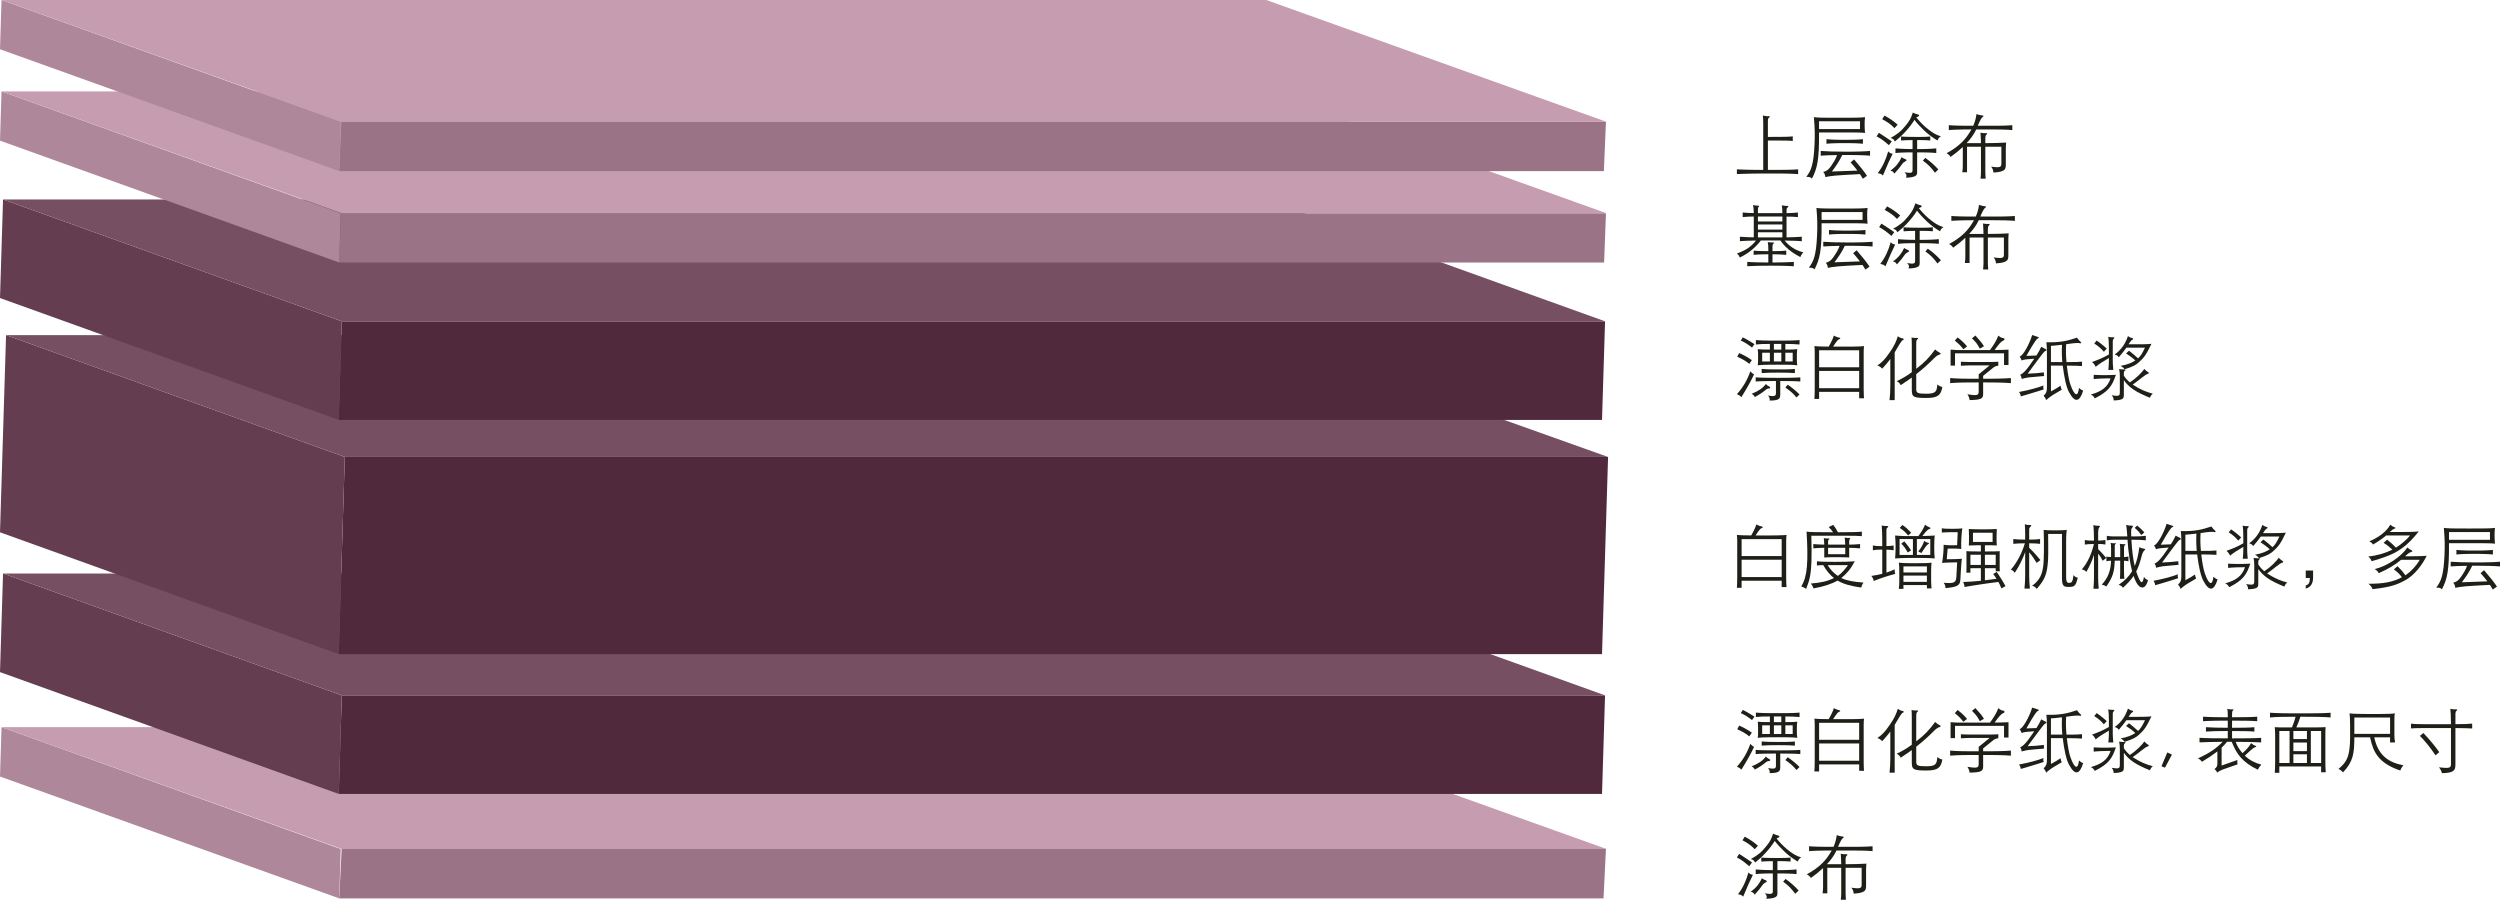
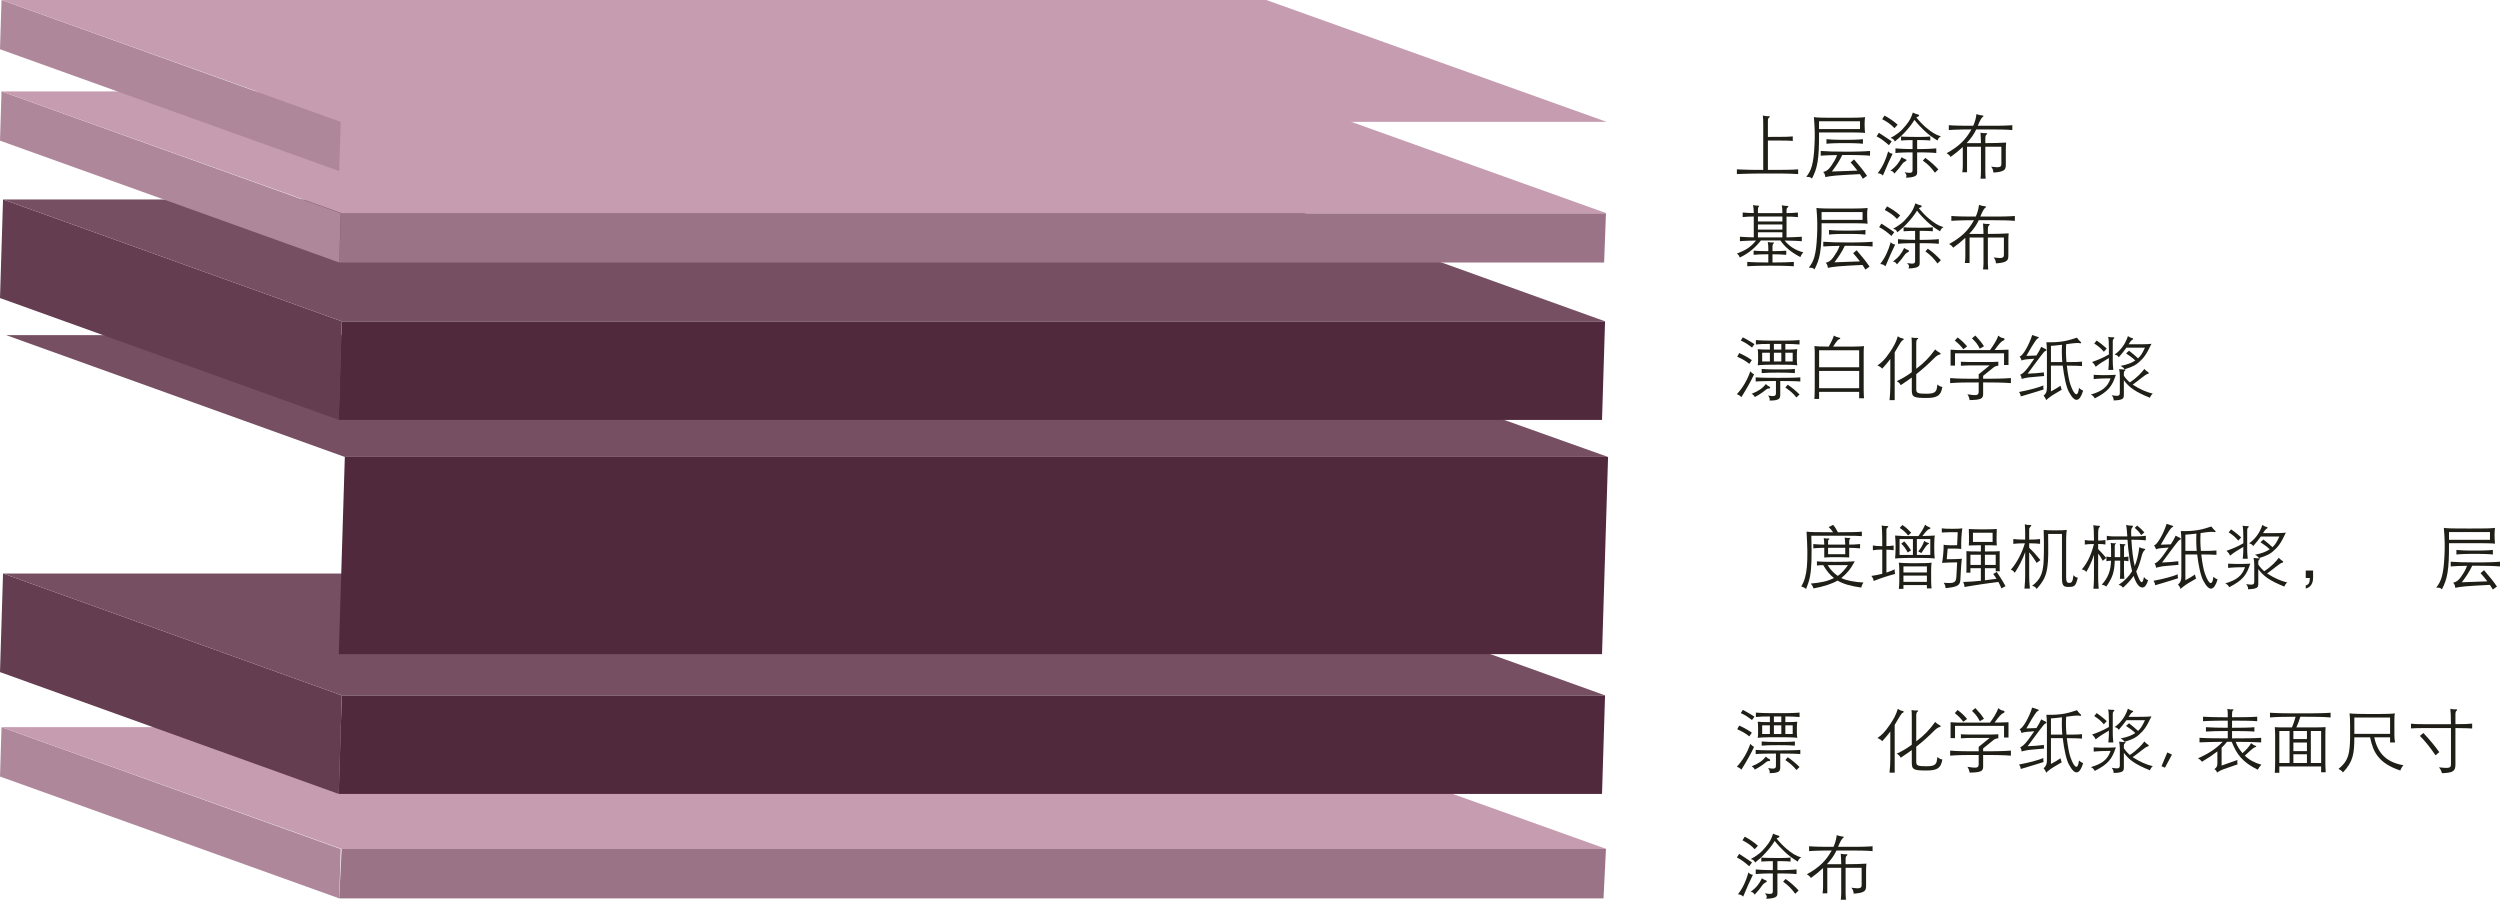
<svg xmlns="http://www.w3.org/2000/svg" id="Lager_1" width="601.651" height="216.529" viewBox="0 0 601.651 216.529">
  <defs>
    <style>.cls-1{fill:#af879b;}.cls-2{fill:#c69cb0;}.cls-3{fill:#1f1f18;}.cls-4{fill:#9b7387;}.cls-5{fill:#643d50;}.cls-6{fill:#764f62;}.cls-7{fill:#51293c;}.cls-8{isolation:isolate;}</style>
  </defs>
  <g>
    <path class="cls-3" d="M420.958,208.471c-.51-.453-.989-.848-1.437-1.182-.448-.334-.955-.648-1.522-.943l.544-.851c.328,.204,.62,.392,.876,.561,.255,.17,.498,.331,.731,.484s.468,.309,.705,.468c.238,.158,.499,.34,.782,.544l-.68,.918Zm.901,2.057c-.295,.578-.641,1.312-1.037,2.202-.398,.89-.833,1.906-1.31,3.051-.17-.192-.356-.328-.56-.408-.204-.079-.436-.13-.697-.152,.578-.748,1.071-1.55,1.48-2.405,.407-.856,.759-1.81,1.054-2.865,.136,.182,.292,.317,.468,.408,.175,.091,.376,.147,.604,.17Zm.441-6.154c-.238-.249-.468-.47-.689-.662-.221-.193-.447-.371-.68-.536-.232-.164-.477-.323-.731-.476-.255-.153-.541-.315-.858-.484l.561-.867c.544,.295,1.085,.623,1.623,.986,.538,.362,1.051,.765,1.539,1.206l-.766,.833Zm2.652,7.481c.158,.046,.238,.122,.238,.23s-.062,.185-.188,.23c-.136,.057-.283,.144-.442,.264-.158,.119-.317,.292-.476,.519-.204,.306-.44,.623-.705,.952-.267,.328-.633,.748-1.097,1.258-.136-.216-.261-.371-.374-.468-.113-.096-.312-.173-.595-.23,.68-.487,1.234-1,1.665-1.538s.776-1.108,1.037-1.709c.102,.08,.241,.168,.417,.264,.176,.097,.349,.173,.519,.23Zm2.159-9.469c-.352,.566-.726,1.1-1.122,1.598-.398,.499-.799,.967-1.207,1.402-.408,.436-.816,.839-1.225,1.207-.407,.368-.799,.7-1.173,.995-.113-.261-.24-.448-.382-.561-.143-.113-.36-.209-.655-.289,.669-.351,1.301-.756,1.895-1.215,.596-.459,1.182-1.052,1.76-1.777,.249-.306,.456-.577,.62-.815,.165-.238,.31-.471,.434-.697,.125-.227,.235-.465,.332-.714,.096-.249,.206-.55,.331-.901,.273,.137,.484,.232,.638,.289s.365,.119,.638,.188c.147,.034,.227,.107,.238,.221,.011,.113-.062,.198-.222,.255-.057,.023-.125,.051-.204,.085s-.164,.08-.255,.136c.147,.193,.32,.4,.519,.621s.402,.441,.612,.663c.209,.221,.416,.428,.62,.62,.204,.193,.386,.357,.544,.493,.352,.295,.678,.556,.978,.782,.301,.227,.596,.428,.885,.604,.288,.176,.577,.325,.866,.45s.593,.232,.91,.323c-.125,.067-.228,.133-.307,.195s-.147,.128-.204,.195c-.057,.068-.11,.15-.161,.247-.051,.096-.104,.218-.161,.365-.544-.317-1.088-.677-1.633-1.08-.544-.401-1.07-.847-1.58-1.334-.42-.397-.833-.816-1.241-1.258-.408-.442-.771-.873-1.088-1.292Zm-.459,4.861c-.624,0-1.143,.009-1.556,.026-.414,.017-.819,.042-1.216,.076v-.969c.238,.022,.474,.039,.706,.051,.231,.012,.484,.019,.756,.025,.273,.006,.572,.012,.901,.017,.328,.006,.702,.009,1.122,.009h1.359c.352,0,.652-.006,.901-.017,.249-.012,.47-.022,.663-.034,.192-.012,.402-.028,.629-.051v.969c-.216-.022-.414-.04-.595-.051-.182-.012-.386-.022-.612-.034s-.493-.018-.799-.018h-1.156v2.159c.556,0,1.048-.002,1.48-.008,.431-.006,.824-.018,1.181-.034,.357-.018,.691-.034,1.004-.051,.311-.018,.626-.043,.943-.077v1.122c-.317-.034-.632-.06-.943-.076-.312-.018-.646-.031-1.004-.043-.356-.011-.75-.019-1.181-.025-.432-.006-.924-.009-1.48-.009v4.862c0,.182-.034,.343-.102,.484-.068,.142-.198,.264-.392,.366-.192,.102-.465,.186-.815,.255-.352,.067-.81,.107-1.377,.118,.113-.261,.146-.481,.102-.662-.045-.182-.198-.392-.459-.63,.431,.068,.773,.108,1.028,.119,.255,.012,.451-.006,.587-.051s.224-.116,.264-.212c.039-.097,.06-.213,.06-.349v-4.302c-.477,0-.904,.003-1.284,.009s-.731,.015-1.054,.025c-.323,.012-.626,.025-.909,.043-.284,.017-.572,.042-.867,.076v-1.122c.295,.023,.583,.046,.867,.068,.283,.022,.586,.04,.909,.051,.323,.012,.674,.022,1.054,.034s.808,.017,1.284,.017v-2.159Zm5.389,7.854c-.216-.295-.428-.569-.638-.824s-.428-.499-.654-.731-.474-.459-.739-.68c-.267-.222-.559-.445-.876-.672l.578-.663c.589,.408,1.145,.845,1.666,1.31s1.015,.952,1.48,1.462l-.816,.799Z" />
    <path class="cls-3" d="M440.813,204.68c-.77,0-1.434,.006-1.988,.017-.556,.012-1.043,.023-1.462,.034-.42,.012-.788,.025-1.105,.043-.317,.017-.612,.036-.884,.06v-1.174c.306,.023,.623,.043,.952,.06,.328,.018,.714,.031,1.156,.043,.441,.011,.963,.019,1.563,.025s1.337,.009,2.21,.009c.192-.431,.357-.887,.493-1.369,.136-.481,.227-.96,.272-1.437,.261,.091,.542,.17,.842,.238,.301,.068,.519,.102,.654,.102,.125,0,.19,.04,.196,.119,.005,.08-.043,.147-.144,.204-.147,.08-.317,.286-.511,.621-.192,.334-.431,.841-.714,1.522h3.18c.634,0,1.2-.003,1.699-.009s.949-.015,1.352-.025c.402-.012,.773-.025,1.113-.043,.341-.017,.663-.036,.97-.06v1.174c-.624-.057-1.375-.097-2.253-.119s-1.839-.034-2.881-.034h-3.554c-.272,.589-.604,1.159-.994,1.708-.392,.55-.83,1.08-1.317,1.59h3.451c0-.238-.006-.487-.018-.748s-.022-.504-.034-.731c-.011-.227-.022-.433-.033-.62-.012-.186-.023-.325-.034-.416,.441,.102,.872,.142,1.292,.118,.397-.022,.435,.108,.119,.392-.091,.079-.153,.185-.188,.315s-.051,.337-.051,.62v1.071c.986,0,1.878-.011,2.678-.034,.799-.022,1.578-.057,2.337-.102-.022,.192-.042,.419-.06,.68-.017,.261-.025,.505-.025,.731v4.012c0,.306-.037,.56-.11,.765-.074,.204-.219,.374-.434,.51-.215,.137-.519,.247-.909,.332-.392,.085-.898,.15-1.522,.195-.023-.261-.074-.507-.153-.739s-.215-.462-.408-.689c.511,.067,.927,.11,1.25,.127,.323,.018,.572,0,.748-.051s.297-.133,.365-.246,.102-.267,.102-.459v-4.165h-3.858v6.086c0,.261,.009,.527,.025,.799,.017,.273,.037,.538,.06,.799h-1.241c.068-.544,.102-1.076,.102-1.598v-6.086h-3.35v6.137h-1.139c.045-.283,.076-.558,.094-.824,.017-.267,.025-.547,.025-.842v-4.403c-.895,.839-1.87,1.633-2.924,2.381-.137-.204-.278-.371-.426-.502-.147-.13-.334-.258-.56-.383,.748-.407,1.416-.821,2.006-1.24,.589-.42,1.122-.859,1.598-1.318,.477-.459,.907-.948,1.292-1.47,.386-.521,.748-1.088,1.088-1.7Z" />
  </g>
  <g>
    <path class="cls-3" d="M425.463,32.949c1.156,0,2.085-.002,2.788-.008,.702-.006,1.264-.014,1.683-.025,.42-.011,.734-.026,.943-.043,.21-.017,.4-.037,.57-.059v1.122c-.159-.022-.341-.043-.544-.059-.204-.017-.517-.028-.935-.034-.419-.005-.983-.011-1.691-.017-.708-.005-1.647-.008-2.813-.008v7.072c1.1,0,2.006-.002,2.72-.008s1.326-.011,1.836-.017c.511-.005,.97-.017,1.377-.034,.408-.017,.856-.043,1.344-.076v1.139c-.34-.011-.658-.025-.952-.043-.295-.017-.593-.031-.893-.043-.301-.011-.62-.02-.961-.025-.34-.006-.725-.011-1.155-.017-.432-.006-.924-.008-1.48-.008h-1.938c-.782,0-1.505,.002-2.168,.008s-1.289,.014-1.879,.025c-.589,.011-1.153,.026-1.691,.043-.538,.017-1.079,.037-1.623,.059v-1.139c.51,.022,.997,.043,1.462,.06,.465,.017,.943,.031,1.437,.043s1.017,.019,1.572,.025,1.179,.008,1.87,.008v-10.982c0-.578-.009-1.017-.025-1.317s-.043-.564-.076-.79c.555,.136,1.031,.193,1.428,.17,.17-.011,.261,.017,.272,.085,.012,.068-.045,.142-.17,.221-.204,.124-.306,.402-.306,.833v3.842Z" />
    <path class="cls-3" d="M448.838,31.996c-.136-.022-.331-.043-.587-.059-.255-.017-.55-.028-.884-.034-.334-.005-.699-.011-1.097-.017-.397-.005-.81-.008-1.24-.008h-7.26c.012,1.666-.011,3.066-.067,4.199-.057,1.134-.153,2.106-.289,2.916-.136,.81-.315,1.522-.535,2.134-.222,.612-.491,1.23-.808,1.853-.193-.193-.389-.312-.587-.357s-.462-.062-.79-.051c.306-.397,.569-.799,.79-1.207s.411-.898,.569-1.471c.159-.572,.289-1.263,.392-2.074,.102-.81,.181-1.81,.237-3.001,.022-.533,.04-1.051,.052-1.556,.011-.504,.011-1.02,0-1.547-.012-.527-.034-1.08-.068-1.658-.034-.578-.079-1.201-.136-1.87,.158,.022,.346,.045,.56,.068,.215,.023,.538,.04,.969,.051,.431,.012,1.012,.02,1.743,.026,.731,.006,1.691,.008,2.881,.008,1.111,0,2.026-.002,2.746-.008s1.306-.014,1.759-.026c.453-.011,.802-.028,1.046-.051,.243-.022,.444-.045,.604-.068-.068,.544-.102,1.111-.102,1.7,0,.431,.011,.833,.033,1.207,.023,.374,.046,.674,.068,.901Zm-1.207-2.805h-9.86v1.87h9.86v-1.87Zm-5.525,8.126c-.815,.011-1.544,.028-2.184,.051-.641,.023-1.222,.057-1.743,.102v-1.139c.726,.057,1.569,.099,2.533,.127,.963,.028,2.125,.043,3.485,.043,.68,0,1.297-.003,1.853-.009,.556-.005,1.068-.017,1.539-.034,.47-.017,.906-.034,1.309-.051s.784-.043,1.147-.076v1.139c-.397-.034-.808-.062-1.232-.085-.425-.022-.898-.04-1.42-.051s-1.107-.02-1.759-.026c-.652-.005-1.409-.008-2.269-.008-.374,.782-.763,1.479-1.165,2.091-.402,.612-.847,1.241-1.334,1.887l6.137-.221c-.51-.668-1.054-1.326-1.632-1.972l.833-.714c.668,.771,1.255,1.474,1.76,2.108,.504,.635,.954,1.247,1.351,1.836l-1.003,.714c-.102-.182-.212-.365-.331-.552s-.241-.377-.365-.57c-1.451,.068-2.642,.13-3.57,.187-.93,.057-1.694,.11-2.295,.162-.601,.051-1.082,.107-1.445,.17-.362,.062-.702,.127-1.02,.195-.023-.261-.077-.498-.162-.714s-.207-.385-.365-.51c.374-.091,.706-.235,.994-.434,.289-.198,.598-.536,.927-1.012,.283-.397,.553-.816,.808-1.258s.462-.901,.62-1.377Zm6.223-2.72c-.295-.034-.587-.06-.876-.076-.289-.017-.601-.031-.935-.043-.335-.011-.712-.02-1.131-.026-.419-.005-.9-.008-1.444-.008-.545,0-1.026,.003-1.445,.008-.42,.006-.797,.015-1.131,.026s-.645,.025-.935,.043c-.289,.017-.581,.043-.876,.076v-1.105c.295,.023,.587,.045,.876,.068,.289,.022,.604,.04,.943,.051s.72,.02,1.139,.025c.419,.006,.901,.009,1.445,.009s1.022-.003,1.437-.009c.413-.005,.79-.014,1.131-.025,.34-.011,.651-.025,.935-.043s.572-.043,.867-.077v1.105Z" />
    <path class="cls-3" d="M454.584,34.938c-.51-.453-.989-.847-1.437-1.182-.448-.334-.955-.649-1.522-.943l.544-.85c.328,.204,.62,.391,.876,.561,.255,.17,.498,.332,.731,.484s.468,.309,.705,.467c.238,.159,.499,.34,.782,.544l-.68,.918Zm.901,2.057c-.295,.578-.641,1.312-1.037,2.202-.398,.89-.833,1.907-1.31,3.052-.17-.193-.356-.329-.56-.408-.204-.08-.436-.13-.697-.153,.578-.748,1.071-1.55,1.48-2.406,.407-.856,.759-1.81,1.054-2.864,.136,.181,.292,.317,.468,.408,.175,.091,.376,.147,.604,.17Zm.441-6.154c-.238-.249-.468-.47-.689-.663-.221-.192-.447-.371-.68-.536-.232-.164-.477-.323-.731-.476-.255-.153-.541-.315-.858-.485l.561-.867c.544,.295,1.085,.623,1.623,.986s1.051,.765,1.539,1.207l-.766,.833Zm2.652,7.48c.158,.045,.238,.122,.238,.23,0,.108-.062,.185-.188,.23-.136,.057-.283,.144-.442,.264-.158,.119-.317,.292-.476,.519-.204,.306-.44,.623-.705,.952-.267,.329-.633,.748-1.097,1.258-.136-.216-.261-.372-.374-.468s-.312-.172-.595-.23c.68-.487,1.234-1,1.665-1.539,.431-.538,.776-1.107,1.037-1.708,.102,.08,.241,.168,.417,.264s.349,.173,.519,.23Zm2.159-9.469c-.352,.566-.726,1.099-1.122,1.598-.398,.499-.799,.966-1.207,1.403-.408,.436-.816,.838-1.225,1.206-.407,.369-.799,.7-1.173,.995-.113-.26-.24-.447-.382-.561-.143-.113-.36-.209-.655-.289,.669-.351,1.301-.756,1.895-1.215,.596-.459,1.182-1.051,1.76-1.776,.249-.306,.456-.578,.62-.816,.165-.238,.31-.47,.434-.697,.125-.227,.235-.464,.332-.714,.096-.249,.206-.55,.331-.901,.273,.136,.484,.232,.638,.289s.365,.119,.638,.186c.147,.034,.227,.108,.238,.221,.011,.113-.062,.198-.222,.255-.057,.023-.125,.051-.204,.085-.079,.034-.164,.08-.255,.136,.147,.193,.32,.399,.519,.621,.198,.221,.402,.442,.612,.663,.209,.221,.416,.428,.62,.62,.204,.193,.386,.357,.544,.493,.352,.295,.678,.556,.978,.782,.301,.227,.596,.428,.885,.604,.288,.176,.577,.326,.866,.45,.289,.125,.593,.232,.91,.323-.125,.068-.228,.133-.307,.195-.079,.062-.147,.127-.204,.195-.057,.068-.11,.15-.161,.247-.051,.097-.104,.218-.161,.366-.544-.317-1.088-.677-1.633-1.08-.544-.402-1.07-.847-1.58-1.335-.42-.397-.833-.816-1.241-1.258-.408-.442-.771-.873-1.088-1.292Zm-.459,4.862c-.624,0-1.143,.008-1.556,.025-.414,.017-.819,.043-1.216,.077v-.969c.238,.023,.474,.04,.706,.051,.231,.011,.484,.02,.756,.025,.273,.006,.572,.011,.901,.017,.328,.006,.702,.008,1.122,.008h1.359c.352,0,.652-.005,.901-.017,.249-.011,.47-.022,.663-.034,.192-.011,.402-.028,.629-.051v.969c-.216-.022-.414-.04-.595-.051-.182-.011-.386-.022-.612-.034s-.493-.017-.799-.017h-1.156v2.159c.556,0,1.048-.003,1.48-.009,.431-.005,.824-.017,1.181-.034,.357-.017,.691-.034,1.004-.051,.311-.017,.626-.043,.943-.077v1.122c-.317-.034-.632-.06-.943-.076-.312-.017-.646-.031-1.004-.043-.356-.011-.75-.019-1.181-.025-.432-.005-.924-.008-1.48-.008v4.862c0,.181-.034,.343-.102,.484-.068,.142-.198,.264-.392,.366-.192,.102-.465,.187-.815,.255-.352,.068-.81,.108-1.377,.119,.113-.261,.146-.482,.102-.663s-.198-.391-.459-.629c.431,.068,.773,.107,1.028,.119,.255,.011,.451-.006,.587-.051s.224-.116,.264-.212c.039-.096,.06-.212,.06-.349v-4.301c-.477,0-.904,.003-1.284,.008-.38,.006-.731,.015-1.054,.025-.323,.012-.626,.026-.909,.043-.284,.017-.572,.043-.867,.076v-1.122c.295,.023,.583,.045,.867,.068,.283,.022,.586,.04,.909,.051s.674,.023,1.054,.034,.808,.017,1.284,.017v-2.159Zm5.389,7.854c-.216-.294-.428-.569-.638-.825-.21-.255-.428-.498-.654-.731-.227-.232-.474-.459-.739-.68-.267-.221-.559-.445-.876-.672l.578-.663c.589,.408,1.145,.844,1.666,1.309,.521,.465,1.015,.952,1.48,1.462l-.816,.799Z" />
    <path class="cls-3" d="M474.44,31.147c-.77,0-1.434,.006-1.988,.017-.556,.012-1.043,.023-1.462,.034-.42,.012-.788,.025-1.105,.043s-.612,.037-.884,.06v-1.173c.306,.022,.623,.043,.952,.06,.328,.017,.714,.031,1.156,.043,.441,.011,.963,.019,1.563,.025s1.337,.008,2.21,.008c.192-.431,.357-.887,.493-1.368,.136-.482,.227-.961,.272-1.437,.261,.091,.542,.17,.842,.238,.301,.068,.519,.102,.654,.102,.125,0,.19,.04,.196,.119,.005,.079-.043,.147-.144,.204-.147,.08-.317,.287-.511,.621-.192,.335-.431,.842-.714,1.522h3.18c.634,0,1.2-.002,1.699-.008s.949-.014,1.352-.025,.773-.026,1.113-.043c.341-.017,.663-.037,.97-.06v1.173c-.624-.057-1.375-.096-2.253-.119-.878-.022-1.839-.034-2.881-.034h-3.554c-.272,.589-.604,1.159-.994,1.708-.392,.55-.83,1.079-1.317,1.589h3.451c0-.238-.006-.487-.018-.748s-.022-.504-.034-.731c-.011-.227-.022-.434-.033-.621-.012-.187-.023-.326-.034-.416,.441,.102,.872,.142,1.292,.119,.397-.022,.435,.108,.119,.391-.091,.079-.153,.184-.188,.315s-.051,.337-.051,.621v1.071c.986,0,1.878-.011,2.678-.034,.799-.022,1.578-.057,2.337-.102-.022,.193-.042,.419-.06,.68-.017,.261-.025,.504-.025,.731v4.012c0,.306-.037,.561-.11,.765-.074,.204-.219,.374-.434,.51-.215,.136-.519,.247-.909,.332-.392,.085-.898,.15-1.522,.195-.023-.26-.074-.507-.153-.739s-.215-.462-.408-.689c.511,.068,.927,.11,1.25,.127s.572,0,.748-.051c.176-.051,.297-.133,.365-.246s.102-.267,.102-.459v-4.165h-3.858v6.086c0,.26,.009,.527,.025,.799s.037,.538,.06,.799h-1.241c.068-.544,.102-1.077,.102-1.598v-6.086h-3.35v6.137h-1.139c.045-.283,.076-.558,.094-.824,.017-.267,.025-.547,.025-.842v-4.403c-.895,.839-1.87,1.632-2.924,2.38-.137-.204-.278-.371-.426-.501s-.334-.258-.56-.382c.748-.408,1.416-.822,2.006-1.241,.589-.419,1.122-.858,1.598-1.317,.477-.459,.907-.949,1.292-1.471,.386-.521,.748-1.088,1.088-1.7Z" />
  </g>
  <g>
    <path class="cls-3" d="M428.948,51.297c0-.498-.012-.884-.034-1.156s-.057-.516-.102-.731c.272,.057,.504,.097,.696,.119,.193,.023,.408,.034,.646,.034,.125,0,.201,.028,.23,.085s-.003,.125-.094,.204c-.136,.102-.227,.206-.272,.315-.046,.108-.068,.235-.068,.382v.748c.94-.011,1.853-.062,2.737-.153v1.105c-.431-.045-.876-.077-1.335-.094-.459-.017-.927-.025-1.402-.025v4.998c.612-.011,1.25-.031,1.912-.06,.663-.028,1.25-.06,1.76-.093v1.088c-.215-.022-.447-.043-.697-.06-.249-.017-.538-.031-.866-.043-.329-.011-.703-.022-1.122-.034-.42-.011-.901-.022-1.445-.034,.532,.657,1.159,1.227,1.879,1.708,.719,.481,1.589,.858,2.609,1.13-.193,.215-.338,.402-.434,.561-.097,.159-.19,.352-.28,.578-1.156-.612-2.114-1.238-2.873-1.879-.76-.64-1.4-1.345-1.921-2.116h-4.709c-.533,.737-1.236,1.476-2.108,2.218-.873,.743-1.864,1.375-2.975,1.895-.068-.227-.147-.405-.238-.535s-.238-.275-.442-.434c.556-.204,1.06-.416,1.514-.638,.453-.221,.863-.459,1.232-.714,.368-.255,.702-.53,1.003-.825,.3-.294,.58-.612,.841-.952-.51,.011-.957,.022-1.343,.034-.386,.012-.729,.023-1.028,.034-.301,.011-.569,.025-.808,.043s-.465,.037-.68,.06v-1.088c.52,.045,1.062,.079,1.623,.102,.561,.022,1.131,.04,1.709,.051v-5.015c-.465,0-.918,.012-1.36,.034-.441,.023-.878,.057-1.309,.102v-1.105c.431,.045,.867,.079,1.309,.102,.442,.022,.895,.034,1.36,.034,0-.464-.018-.835-.051-1.113-.034-.278-.08-.547-.137-.808,.261,.057,.474,.094,.638,.11,.164,.017,.365,.026,.604,.026,.125,0,.201,.025,.23,.076,.028,.051-.003,.117-.094,.196-.079,.079-.13,.17-.152,.272-.023,.102-.034,.244-.034,.425v.833h5.882Zm-2.38,11.866c.612,0,1.161-.003,1.648-.009s.933-.014,1.335-.025,.776-.025,1.122-.043,.689-.037,1.028-.06v1.054c-.362-.023-.726-.043-1.088-.06-.363-.017-.76-.031-1.19-.043-.431-.012-.909-.02-1.437-.025-.526-.006-1.13-.009-1.81-.009-.68,0-1.292,.003-1.836,.009-.544,.005-1.042,.014-1.495,.025-.454,.011-.87,.025-1.25,.043s-.745,.037-1.097,.06v-1.054c.329,.023,.669,.043,1.02,.06,.351,.017,.728,.031,1.13,.043s.842,.019,1.317,.025c.477,.006,1.009,.009,1.599,.009v-1.972c-.714,0-1.389,.011-2.023,.034-.635,.022-1.139,.057-1.513,.102v-1.003c.385,.045,.893,.077,1.522,.094s1.301,.025,2.015,.025v-.493c0-.351-.012-.665-.034-.943-.022-.277-.057-.53-.102-.756,.124,.023,.231,.04,.322,.051,.091,.012,.185,.02,.281,.025,.096,.006,.197,.012,.306,.017,.107,.006,.235,.009,.383,.009,.294,0,.316,.091,.067,.272-.067,.057-.122,.15-.161,.28-.04,.13-.06,.247-.06,.349v1.19c.68,0,1.312-.011,1.895-.034,.583-.022,1.057-.051,1.419-.085v1.003c-.362-.034-.836-.065-1.419-.094-.584-.028-1.216-.043-1.895-.043v1.972Zm-3.502-11.05v1.19h5.882v-1.19h-5.882Zm0,1.904v1.241h5.882v-1.241h-5.882Zm5.882,1.887h-5.882v1.224h5.882v-1.224Z" />
    <path class="cls-3" d="M449.45,53.847c-.136-.022-.331-.043-.587-.059-.255-.017-.55-.028-.884-.034-.334-.005-.699-.011-1.097-.017-.397-.005-.81-.008-1.24-.008h-7.26c.012,1.666-.011,3.066-.067,4.199-.057,1.134-.153,2.106-.289,2.916-.136,.81-.315,1.522-.535,2.134-.222,.612-.491,1.23-.808,1.853-.193-.193-.389-.312-.587-.357s-.462-.062-.79-.051c.306-.397,.569-.799,.79-1.207s.411-.898,.569-1.471c.159-.572,.289-1.263,.392-2.074,.102-.81,.181-1.81,.237-3.001,.022-.533,.04-1.051,.052-1.556,.011-.504,.011-1.02,0-1.547-.012-.527-.034-1.08-.068-1.658-.034-.578-.079-1.201-.136-1.87,.158,.022,.346,.045,.56,.068,.215,.023,.538,.04,.969,.051,.431,.012,1.012,.02,1.743,.026,.731,.006,1.691,.008,2.881,.008,1.111,0,2.026-.002,2.746-.008s1.306-.014,1.759-.026c.453-.011,.802-.028,1.046-.051,.243-.022,.444-.045,.604-.068-.068,.544-.102,1.111-.102,1.7,0,.431,.011,.833,.033,1.207,.023,.374,.046,.674,.068,.901Zm-1.207-2.805h-9.86v1.87h9.86v-1.87Zm-5.525,8.126c-.815,.011-1.544,.028-2.184,.051-.641,.023-1.222,.057-1.743,.102v-1.139c.726,.057,1.569,.099,2.533,.127,.963,.028,2.125,.043,3.485,.043,.68,0,1.297-.003,1.853-.009,.556-.005,1.068-.017,1.539-.034,.47-.017,.906-.034,1.309-.051s.784-.043,1.147-.076v1.139c-.397-.034-.808-.062-1.232-.085-.425-.022-.898-.04-1.42-.051s-1.107-.02-1.759-.026c-.652-.005-1.409-.008-2.269-.008-.374,.782-.763,1.479-1.165,2.091-.402,.612-.847,1.241-1.334,1.887l6.137-.221c-.51-.668-1.054-1.326-1.632-1.972l.833-.714c.668,.771,1.255,1.474,1.76,2.108,.504,.635,.954,1.247,1.351,1.836l-1.003,.714c-.102-.182-.212-.365-.331-.552s-.241-.377-.365-.57c-1.451,.068-2.642,.13-3.57,.187-.93,.057-1.694,.11-2.295,.162-.601,.051-1.082,.107-1.445,.17-.362,.062-.702,.127-1.02,.195-.023-.261-.077-.498-.162-.714s-.207-.385-.365-.51c.374-.091,.706-.235,.994-.434,.289-.198,.598-.536,.927-1.012,.283-.397,.553-.816,.808-1.258s.462-.901,.62-1.377Zm6.223-2.72c-.295-.034-.587-.06-.876-.076-.289-.017-.601-.031-.935-.043-.335-.011-.712-.02-1.131-.026-.419-.005-.9-.008-1.444-.008-.545,0-1.026,.003-1.445,.008-.42,.006-.797,.015-1.131,.026-.334,.011-.645,.025-.935,.043-.289,.017-.581,.043-.876,.076v-1.105c.295,.023,.587,.045,.876,.068,.289,.022,.604,.04,.943,.051s.72,.02,1.139,.025c.419,.006,.901,.009,1.445,.009s1.022-.003,1.437-.009c.413-.005,.79-.014,1.131-.025,.34-.011,.651-.025,.935-.043s.572-.043,.867-.077v1.105Z" />
    <path class="cls-3" d="M455.196,56.788c-.51-.453-.989-.847-1.437-1.182-.448-.334-.955-.649-1.522-.943l.544-.85c.328,.204,.62,.391,.876,.561,.255,.17,.498,.332,.731,.484s.468,.309,.705,.467c.238,.159,.499,.34,.782,.544l-.68,.918Zm.901,2.057c-.295,.578-.641,1.312-1.037,2.202-.398,.89-.833,1.907-1.31,3.052-.17-.193-.356-.329-.56-.408-.204-.08-.436-.13-.697-.153,.578-.748,1.071-1.55,1.48-2.406,.407-.856,.759-1.81,1.054-2.864,.136,.181,.292,.317,.468,.408,.175,.091,.376,.147,.604,.17Zm.441-6.154c-.238-.249-.468-.47-.689-.663-.221-.192-.447-.371-.68-.536-.232-.164-.477-.323-.731-.476-.255-.153-.541-.315-.858-.485l.561-.867c.544,.295,1.085,.623,1.623,.986s1.051,.765,1.539,1.207l-.766,.833Zm2.652,7.48c.158,.045,.238,.122,.238,.23,0,.108-.062,.185-.188,.23-.136,.057-.283,.144-.442,.264-.158,.119-.317,.292-.476,.519-.204,.306-.44,.623-.705,.952-.267,.329-.633,.748-1.097,1.258-.136-.216-.261-.372-.374-.468s-.312-.172-.595-.23c.68-.487,1.234-1,1.665-1.539,.431-.538,.776-1.107,1.037-1.708,.102,.08,.241,.168,.417,.264s.349,.173,.519,.23Zm2.159-9.469c-.352,.566-.726,1.099-1.122,1.598-.398,.499-.799,.966-1.207,1.403-.408,.436-.816,.838-1.225,1.206-.407,.369-.799,.7-1.173,.995-.113-.26-.24-.447-.382-.561-.143-.113-.36-.209-.655-.289,.669-.351,1.301-.756,1.895-1.215,.596-.459,1.182-1.051,1.76-1.776,.249-.306,.456-.578,.62-.816,.165-.238,.31-.47,.434-.697,.125-.227,.235-.464,.332-.714,.096-.249,.206-.55,.331-.901,.273,.136,.484,.232,.638,.289s.365,.119,.638,.186c.147,.034,.227,.108,.238,.221,.011,.113-.062,.198-.222,.255-.057,.023-.125,.051-.204,.085-.079,.034-.164,.08-.255,.136,.147,.193,.32,.399,.519,.621,.198,.221,.402,.442,.612,.663,.209,.221,.416,.428,.62,.62,.204,.193,.386,.357,.544,.493,.352,.295,.678,.556,.978,.782,.301,.227,.596,.428,.885,.604,.288,.176,.577,.326,.866,.45,.289,.125,.593,.232,.91,.323-.125,.068-.228,.133-.307,.195-.079,.062-.147,.127-.204,.195-.057,.068-.11,.15-.161,.247-.051,.097-.104,.218-.161,.366-.544-.317-1.088-.677-1.633-1.08-.544-.402-1.07-.847-1.58-1.335-.42-.397-.833-.816-1.241-1.258-.408-.442-.771-.873-1.088-1.292Zm-.459,4.862c-.624,0-1.143,.008-1.556,.025-.414,.017-.819,.043-1.216,.077v-.969c.238,.023,.474,.04,.706,.051,.231,.011,.484,.02,.756,.025,.273,.006,.572,.011,.901,.017,.328,.006,.702,.008,1.122,.008h1.359c.352,0,.652-.005,.901-.017,.249-.011,.47-.022,.663-.034,.192-.011,.402-.028,.629-.051v.969c-.216-.022-.414-.04-.595-.051-.182-.011-.386-.022-.612-.034s-.493-.017-.799-.017h-1.156v2.159c.556,0,1.048-.003,1.48-.009,.431-.005,.824-.017,1.181-.034,.357-.017,.691-.034,1.004-.051,.311-.017,.626-.043,.943-.077v1.122c-.317-.034-.632-.06-.943-.076-.312-.017-.646-.031-1.004-.043-.356-.011-.75-.019-1.181-.025-.432-.005-.924-.008-1.48-.008v4.862c0,.181-.034,.343-.102,.484-.068,.142-.198,.264-.392,.366-.192,.102-.465,.187-.815,.255-.352,.068-.81,.108-1.377,.119,.113-.261,.146-.482,.102-.663s-.198-.391-.459-.629c.431,.068,.773,.107,1.028,.119,.255,.011,.451-.006,.587-.051s.224-.116,.264-.212c.039-.096,.06-.212,.06-.349v-4.301c-.477,0-.904,.003-1.284,.008-.38,.006-.731,.015-1.054,.025-.323,.012-.626,.026-.909,.043-.284,.017-.572,.043-.867,.076v-1.122c.295,.023,.583,.045,.867,.068,.283,.022,.586,.04,.909,.051s.674,.023,1.054,.034,.808,.017,1.284,.017v-2.159Zm5.389,7.854c-.216-.294-.428-.569-.638-.825-.21-.255-.428-.498-.654-.731-.227-.232-.474-.459-.739-.68-.267-.221-.559-.445-.876-.672l.578-.663c.589,.408,1.145,.844,1.666,1.309,.521,.465,1.015,.952,1.48,1.462l-.816,.799Z" />
    <path class="cls-3" d="M475.052,52.997c-.77,0-1.434,.006-1.988,.017-.556,.012-1.043,.023-1.462,.034-.42,.012-.788,.025-1.105,.043s-.612,.037-.884,.06v-1.173c.306,.022,.623,.043,.952,.06,.328,.017,.714,.031,1.156,.043,.441,.011,.963,.019,1.563,.025s1.337,.008,2.21,.008c.192-.431,.357-.887,.493-1.368,.136-.482,.227-.961,.272-1.437,.261,.091,.542,.17,.842,.238,.301,.068,.519,.102,.654,.102,.125,0,.19,.04,.196,.119,.005,.079-.043,.147-.144,.204-.147,.08-.317,.287-.511,.621-.192,.335-.431,.842-.714,1.522h3.18c.634,0,1.2-.002,1.699-.008s.949-.014,1.351-.025c.402-.011,.773-.026,1.113-.043,.341-.017,.663-.037,.97-.06v1.173c-.624-.057-1.375-.096-2.253-.119-.878-.022-1.839-.034-2.881-.034h-3.554c-.272,.589-.604,1.159-.994,1.708-.392,.55-.83,1.079-1.317,1.589h3.451c0-.238-.006-.487-.018-.748s-.022-.504-.034-.731c-.011-.227-.022-.434-.033-.621-.012-.187-.023-.326-.034-.416,.441,.102,.872,.142,1.292,.119,.397-.022,.435,.108,.119,.391-.091,.079-.153,.184-.188,.315s-.051,.337-.051,.621v1.071c.986,0,1.878-.011,2.678-.034,.799-.022,1.578-.057,2.337-.102-.022,.193-.042,.419-.06,.68-.017,.261-.025,.504-.025,.731v4.012c0,.306-.037,.561-.11,.765-.074,.204-.219,.374-.434,.51-.215,.136-.519,.247-.909,.332-.392,.085-.898,.15-1.522,.195-.023-.26-.074-.507-.153-.739s-.215-.462-.408-.689c.511,.068,.927,.11,1.25,.127s.572,0,.748-.051c.176-.051,.297-.133,.365-.246s.102-.267,.102-.459v-4.165h-3.858v6.086c0,.26,.009,.527,.025,.799s.037,.538,.06,.799h-1.241c.068-.544,.102-1.077,.102-1.598v-6.086h-3.35v6.137h-1.139c.045-.283,.076-.558,.094-.824,.017-.267,.025-.547,.025-.842v-4.403c-.895,.839-1.87,1.632-2.924,2.38-.137-.204-.278-.371-.426-.501s-.334-.258-.56-.382c.748-.408,1.416-.822,2.006-1.241,.589-.419,1.122-.858,1.598-1.317,.477-.459,.907-.949,1.292-1.471,.386-.521,.748-1.088,1.088-1.7Z" />
  </g>
  <g>
-     <path class="cls-3" d="M421.451,128.858c.192-.34,.357-.643,.493-.909,.136-.266,.252-.504,.349-.714,.096-.21,.176-.397,.238-.56,.061-.165,.11-.32,.144-.468,.249,.136,.47,.241,.662,.315,.193,.074,.42,.139,.681,.195,.147,.034,.221,.091,.221,.17s-.097,.147-.289,.204c-.057,.022-.119,.057-.186,.102-.068,.045-.159,.133-.273,.263-.113,.131-.249,.307-.408,.527-.158,.221-.351,.513-.577,.875h3.994c.317,0,.649-.002,.995-.008s.674-.015,.985-.025c.311-.012,.596-.022,.851-.034s.462-.028,.62-.051c-.022,.227-.042,.447-.06,.663-.017,.215-.025,.441-.025,.68v8.874c0,.227,.003,.459,.009,.697,.006,.237,.011,.462,.017,.671,.006,.21,.015,.397,.025,.561,.012,.164,.023,.297,.034,.399h-1.173v-1.53h-9.639v1.7h-1.14c.023-.261,.043-.618,.06-1.071,.018-.453,.025-1.003,.025-1.648v-8.653c0-.238-.008-.474-.025-.706-.017-.231-.036-.444-.06-.637,.261,.033,.689,.062,1.284,.085,.595,.022,1.317,.033,2.167,.033Zm7.327,4.965v-4.08h-9.639v4.08h9.639Zm-9.639,.884v4.165h9.639v-4.165h-9.639Z" />
    <path class="cls-3" d="M442.31,128.093c1.666,0,2.978-.014,3.936-.042,.957-.028,1.566-.065,1.827-.111v1.089c-.295-.034-.788-.06-1.478-.077-.691-.017-1.678-.025-2.958-.025h-7.719c.034,1.315,.054,2.474,.06,3.477s-.006,1.893-.033,2.669c-.029,.776-.071,1.465-.128,2.065s-.136,1.156-.238,1.666c-.102,.51-.23,.998-.382,1.462-.153,.465-.332,.952-.536,1.462-.158-.124-.329-.235-.51-.331-.182-.097-.402-.19-.663-.28,.374-.59,.672-1.267,.893-2.032,.221-.765,.377-1.668,.468-2.711,.09-1.043,.127-2.253,.11-3.63-.018-1.377-.082-2.978-.195-4.803,.294,.058,.952,.097,1.972,.119,1.02,.023,2.493,.034,4.42,.034-.283-.419-.635-.833-1.054-1.241l1.054-.544c.227,.261,.431,.536,.612,.825,.181,.289,.362,.609,.544,.96Zm.815,11.017c1.179,.577,2.964,.94,5.356,1.088-.125,.136-.241,.331-.349,.586s-.179,.462-.213,.621c-1.269-.182-2.357-.402-3.264-.663-.906-.261-1.717-.602-2.431-1.02-.635,.374-1.437,.723-2.405,1.046-.97,.323-2.089,.604-3.358,.841-.067-.192-.155-.388-.263-.586-.108-.198-.241-.394-.399-.587,1.076-.091,2.062-.23,2.958-.416,.894-.188,1.762-.49,2.601-.909-.499-.398-.955-.845-1.368-1.344-.414-.498-.819-1.088-1.216-1.768-.34,0-.641,.012-.901,.034s-.465,.045-.611,.067v-1.02c.453,.057,1.031,.094,1.733,.11,.703,.017,1.587,.025,2.652,.025,.997,0,1.912-.011,2.745-.034,.833-.022,1.493-.057,1.98-.102-.465,.895-.963,1.666-1.496,2.312-.532,.646-1.116,1.219-1.751,1.718Zm1.904-8.041c.408,0,.824-.012,1.25-.034,.425-.022,.881-.057,1.368-.102v1.037c-.476-.045-.912-.076-1.309-.094-.398-.017-.833-.03-1.31-.042v2.329c-.362-.022-.77-.04-1.224-.051-.454-.012-1.02-.018-1.7-.018h-1.131c-.311,0-.581,.006-.808,.018-.227,.011-.428,.022-.604,.033-.176,.012-.353,.023-.535,.034v-2.346c-.261,0-.496,.006-.705,.017-.21,.012-.414,.021-.612,.025-.198,.006-.402,.018-.612,.034-.21,.018-.444,.037-.705,.06v-1.037c.261,.023,.493,.043,.697,.06,.203,.018,.404,.028,.604,.034,.197,.006,.401,.015,.611,.025,.21,.012,.451,.018,.723,.018-.012-.408-.028-.737-.051-.986-.023-.249-.051-.442-.085-.578,.227,.046,.431,.074,.612,.085,.181,.012,.362,.012,.544,0,.136-.011,.209,.017,.221,.085,.011,.068-.046,.136-.17,.204-.102,.057-.153,.21-.153,.459v.731h4.131c-.011-.352-.031-.689-.06-1.012s-.054-.553-.076-.689c.227,.045,.428,.076,.604,.093,.176,.018,.371,.021,.587,.009,.09,0,.144,.028,.161,.085s-.025,.125-.128,.204c-.045,.034-.079,.108-.102,.221-.022,.114-.034,.25-.034,.408v.681Zm-5.185,4.93c.316,.521,.665,.989,1.045,1.402,.38,.414,.848,.814,1.402,1.198,.431-.294,.851-.665,1.259-1.113,.407-.447,.804-.943,1.19-1.487h-4.896Zm.102-4.165v1.547h4.131v-1.547h-4.131Z" />
    <path class="cls-3" d="M452.986,132.258c-.51,0-.943,.015-1.301,.043-.356,.028-.677,.07-.96,.127v-1.156c.283,.058,.604,.1,.96,.128,.357,.028,.791,.043,1.301,.043,0-.646-.003-1.25-.009-1.81-.006-.561-.017-1.057-.033-1.488-.018-.431-.034-.79-.052-1.079-.017-.289-.031-.49-.042-.604,.192,.057,.399,.094,.62,.11,.221,.018,.445,.025,.672,.025,.181,0,.28,.04,.297,.119,.018,.079-.059,.17-.23,.273-.067,.045-.121,.11-.161,.195s-.06,.173-.06,.264v3.978c.714-.011,1.292-.062,1.734-.153v1.156c-.442-.079-1.02-.13-1.734-.152v5.524c.669-.227,1.343-.487,2.023-.782-.034,.17-.043,.357-.025,.561,.017,.204,.048,.385,.093,.544-.441,.113-.864,.23-1.267,.349s-.807,.243-1.215,.374c-.408,.13-.831,.274-1.267,.434-.436,.158-.904,.34-1.402,.544-.023-.193-.085-.402-.188-.629-.102-.227-.232-.426-.391-.596,.498-.067,.963-.144,1.394-.23s.845-.179,1.241-.28v-5.831Zm8.704-3.247c.408-.578,.736-1.079,.986-1.504,.249-.426,.459-.842,.629-1.25,.158,.159,.322,.286,.493,.383,.17,.096,.356,.185,.56,.264,.147,.057,.221,.127,.221,.212s-.062,.144-.186,.179c-.091,.022-.182,.057-.273,.102-.091,.046-.201,.128-.331,.247-.131,.119-.286,.286-.468,.501-.182,.216-.408,.499-.68,.851,.623-.012,1.158-.025,1.606-.043,.447-.017,.903-.042,1.368-.076-.022,.17-.042,.365-.06,.586-.017,.222-.028,.457-.034,.706s-.011,.51-.017,.782c-.006,.272-.009,.532-.009,.781,0,.533,.009,1.037,.025,1.514,.018,.476,.049,.861,.094,1.156-.317-.034-.629-.06-.935-.077-.307-.017-.644-.028-1.012-.034-.368-.005-.779-.011-1.232-.017s-.981-.009-1.581-.009c-.612,0-1.145,.003-1.598,.009-.454,.006-.861,.015-1.225,.025-.362,.012-.699,.025-1.012,.043-.311,.017-.626,.036-.943,.06,.034-.329,.062-.726,.085-1.19,.022-.465,.034-.958,.034-1.48,0-.249-.003-.507-.009-.773-.006-.266-.014-.526-.025-.781-.011-.256-.025-.493-.042-.715-.018-.221-.031-.416-.043-.586,.317,.022,.604,.042,.858,.06,.256,.017,.502,.031,.74,.042,.237,.012,.484,.021,.739,.025,.255,.006,.535,.009,.842,.009h2.431Zm-3.604,12.699h-1.121c.033-.227,.061-.487,.085-.782,.022-.295,.033-.584,.033-.867v-2.788c0-.351-.008-.702-.025-1.054-.017-.351-.048-.623-.093-.815,.192,.022,.404,.042,.637,.06,.232,.017,.505,.031,.816,.042,.311,.012,.669,.019,1.071,.025,.401,.006,.869,.009,1.402,.009,.918,0,1.726-.009,2.422-.025,.697-.018,1.21-.054,1.539-.11-.034,.203-.06,.49-.077,.858-.017,.368-.025,.705-.025,1.011v2.551c0,.261,.012,.558,.034,.893,.022,.334,.045,.631,.068,.892h-1.122v-.815h-5.644v.918Zm2.278-11.985h-3.213v3.825h3.213v-3.825Zm-1.156-.85c-.295-.385-.604-.723-.926-1.012-.323-.289-.689-.558-1.097-.808l.645-.714c.408,.273,.782,.561,1.122,.867s.675,.641,1.003,1.003l-.748,.663Zm-.102,4.097c-.193-.397-.425-.784-.697-1.164-.272-.38-.556-.7-.85-.961l.714-.56c.295,.317,.589,.671,.884,1.062,.295,.391,.544,.762,.748,1.113l-.799,.51Zm4.624,4.794v-1.462h-5.644v1.462h5.644Zm-5.644,.766v1.496h5.644v-1.496h-5.644Zm3.231-4.981h3.229v-3.825h-3.229v3.825Zm2.669-2.94c.17,.033,.255,.088,.255,.161,0,.074-.079,.144-.238,.212-.057,.023-.121,.068-.195,.137-.073,.067-.17,.179-.289,.331-.119,.153-.27,.36-.45,.621-.182,.261-.402,.601-.663,1.02l-.765-.391c.34-.397,.626-.799,.858-1.207s.428-.856,.586-1.343c.137,.124,.283,.227,.442,.306,.158,.079,.311,.13,.459,.153Z" />
    <path class="cls-3" d="M471.992,132.122c-.125-.022-.272-.04-.441-.051-.17-.012-.383-.023-.638-.034-.255-.012-.561-.018-.918-.018h-1.267l-.221,2.567c.316,0,.662-.003,1.036-.009,.374-.005,.737-.014,1.089-.025,.351-.011,.665-.025,.943-.042,.277-.018,.473-.031,.586-.043-.034,.17-.062,.36-.085,.569-.022,.21-.048,.496-.076,.858-.028,.363-.06,.833-.094,1.411s-.073,1.315-.119,2.21c-.022,.329-.082,.606-.178,.833-.097,.227-.273,.417-.527,.569-.255,.153-.612,.278-1.071,.374-.459,.097-1.062,.179-1.81,.247,.012-.227-.017-.44-.085-.638-.067-.198-.182-.416-.34-.654,.612,.057,1.113,.079,1.505,.067,.391-.011,.696-.067,.918-.17,.221-.102,.374-.257,.459-.467s.139-.484,.161-.825l.188-3.502c-.318,0-.658,.003-1.02,.009-.363,.006-.714,.015-1.054,.025-.34,.012-.646,.025-.918,.043-.273,.017-.482,.031-.629,.042,.124-.725,.218-1.456,.28-2.192,.062-.737,.094-1.463,.094-2.177,.136,.034,.325,.06,.569,.077,.243,.017,.516,.031,.815,.042,.301,.012,.612,.015,.935,.009s.632-.015,.927-.025l.136-3.128h-1.326c-.374,0-.705,.006-.994,.017-.289,.012-.553,.023-.791,.034-.238,.012-.476,.022-.714,.034v-1.02c.158,.023,.311,.043,.459,.06,.147,.018,.315,.028,.502,.034,.186,.006,.404,.012,.654,.017,.249,.006,.56,.009,.935,.009,.34,0,.626-.003,.858-.009,.232-.005,.434-.011,.604-.017s.326-.017,.468-.034c.142-.017,.292-.036,.45-.06-.102,.748-.176,1.524-.221,2.329-.046,.805-.057,1.69-.034,2.652Zm2.21,5.695h-.985c.022-.295,.033-.533,.033-.715v-3.893c0-.182-.011-.368-.033-.561,.237,.023,.674,.04,1.309,.052,.635,.011,1.365,.017,2.193,.017v-1.496c-.578,0-1.128,.006-1.649,.018-.521,.011-.94,.028-1.258,.051,.022-.273,.036-.581,.042-.927s.009-.705,.009-1.079c0-.77-.017-1.429-.051-1.973,.362,.023,.847,.043,1.453,.06,.606,.018,1.244,.025,1.913,.025,.668,0,1.306-.008,1.912-.025,.606-.017,1.091-.036,1.453-.06-.033,.533-.051,1.19-.051,1.973,0,.374,.003,.733,.009,1.079s.019,.649,.042,.909c-.306-.022-.714-.036-1.224-.042s-1.054-.009-1.632-.009v1.496c.85,0,1.601-.006,2.252-.017,.652-.012,1.091-.028,1.318-.052-.012,.159-.018,.335-.018,.527v3.621c0,.216,.012,.442,.034,.68h-.986v-.731h-2.601v2.907c.476-.057,.949-.116,1.419-.179,.471-.062,.927-.122,1.369-.179-.125-.215-.255-.422-.392-.62-.136-.198-.272-.377-.407-.536l.85-.493c.147,.216,.32,.474,.519,.773,.198,.301,.397,.609,.595,.927s.386,.629,.561,.935c.175,.306,.325,.566,.45,.781l-1.003,.544c-.079-.227-.179-.47-.298-.731s-.258-.533-.416-.816c-.624,.068-1.32,.156-2.091,.264-.771,.107-1.533,.219-2.287,.332s-1.465,.224-2.133,.331c-.669,.107-1.213,.201-1.633,.28-.022-.237-.06-.444-.11-.62s-.122-.371-.212-.587c.589-.011,1.249-.042,1.98-.093,.731-.052,1.487-.116,2.269-.196v-3.025h-2.517v1.071Zm0-4.318v2.465h2.517v-2.465h-2.517Zm5.338-5.287h-4.726v2.21h4.726v-2.21Zm.748,5.287h-2.601v2.465h2.601v-2.465Z" />
    <path class="cls-3" d="M488.347,129.862c.544,0,1.042-.012,1.496-.034,.453-.022,.827-.057,1.122-.102v1.156c-.295-.034-.669-.065-1.122-.094-.454-.028-.952-.042-1.496-.042v1.07c.453,.432,.897,.888,1.334,1.369s.893,1.018,1.369,1.606l-.918,.68c-.171-.283-.329-.538-.477-.765s-.289-.44-.425-.638-.275-.388-.417-.569-.297-.374-.467-.578v5.644c0,.432,.014,.918,.042,1.463,.028,.544,.071,1.088,.128,1.632h-1.31c.057-.544,.1-1.088,.128-1.632,.028-.545,.042-1.031,.042-1.463v-5.694c-.317,.895-.683,1.751-1.096,2.566-.414,.816-.882,1.621-1.403,2.414-.158-.215-.297-.374-.416-.476-.119-.102-.298-.192-.535-.273,.362-.407,.711-.86,1.045-1.359s.646-1.022,.935-1.573c.289-.549,.552-1.113,.79-1.691,.238-.577,.442-1.155,.612-1.733-.556,0-1.086,.014-1.59,.042s-.903,.06-1.198,.094v-1.156c.317,.046,.728,.08,1.232,.102,.504,.022,1.046,.034,1.623,.034v-1.496c0-.397-.006-.729-.017-.995-.012-.266-.022-.49-.034-.671-.011-.182-.022-.357-.034-.527,.25,.079,.459,.131,.629,.153,.171,.022,.368,.028,.596,.017,.408-.022,.447,.119,.119,.425-.08,.068-.147,.159-.204,.273s-.085,.215-.085,.306v2.517Zm11.695,9.162c-.124,.511-.243,.913-.356,1.207-.113,.295-.25,.519-.408,.672-.159,.153-.357,.249-.595,.289-.238,.04-.544,.06-.918,.06-.307,0-.559-.028-.757-.085s-.354-.167-.468-.332c-.113-.164-.192-.388-.237-.671-.046-.283-.068-.646-.068-1.088v-10.574h-3.332c.011,1.1,.019,2.046,.025,2.839,.006,.794,.006,1.48,0,2.057-.006,.578-.022,1.08-.051,1.505s-.065,.824-.11,1.198c-.068,.602-.162,1.14-.28,1.615-.119,.476-.278,.927-.477,1.352s-.447,.85-.748,1.275c-.3,.425-.671,.887-1.113,1.385-.159-.227-.311-.391-.459-.492-.147-.102-.363-.188-.646-.256,.465-.34,.859-.691,1.182-1.054,.323-.362,.59-.754,.799-1.173,.21-.419,.371-.867,.485-1.343,.112-.477,.197-.986,.255-1.53,.022-.249,.045-.635,.067-1.156,.022-.52,.04-1.142,.052-1.861,.011-.72,.014-1.532,.008-2.439-.006-.906-.025-1.87-.06-2.89,.261,.033,.609,.06,1.046,.076s1.022,.025,1.76,.025c.725,0,1.292-.009,1.699-.025,.408-.017,.76-.043,1.055-.076-.034,.227-.06,.44-.077,.637-.017,.199-.031,.4-.042,.604-.012,.204-.021,.423-.025,.655-.006,.232-.009,.507-.009,.824v8.585c0,.556,.054,.935,.161,1.139,.108,.204,.286,.307,.536,.307,.158,0,.294-.021,.408-.06,.112-.04,.212-.128,.297-.264s.156-.326,.213-.569c.057-.244,.107-.569,.153-.978,.203,.227,.385,.38,.544,.459,.158,.079,.322,.13,.492,.152Z" />
    <path class="cls-3" d="M504.938,130.099c.397-.011,.72-.025,.969-.042,.249-.018,.51-.048,.782-.094v1.088c-.273-.057-.533-.094-.782-.11s-.572-.025-.969-.025v1.224c.714,.703,1.36,1.417,1.938,2.143l-.833,.68c-.192-.374-.368-.689-.526-.943-.159-.255-.352-.513-.578-.773v5.287c0,.328,.003,.626,.009,.893,.005,.266,.014,.519,.025,.756,.011,.238,.025,.478,.042,.723,.018,.243,.037,.502,.06,.773h-1.274c.022-.272,.042-.53,.059-.773,.018-.244,.031-.49,.043-.739,.011-.249,.019-.504,.025-.766,.006-.26,.009-.549,.009-.866v-4.998c-.136,.397-.27,.768-.399,1.113-.131,.346-.27,.68-.417,1.003s-.303,.645-.467,.969c-.165,.323-.349,.66-.553,1.012-.17-.181-.338-.317-.502-.408s-.365-.146-.604-.17c.748-.884,1.357-1.85,1.828-2.898,.47-1.048,.835-2.128,1.096-3.238-.476,0-.887,.012-1.232,.034s-.666,.057-.96,.102v-1.088c.294,.057,.614,.094,.96,.11,.346,.018,.763,.025,1.25,.025-.012-.997-.028-1.782-.051-2.354-.023-.572-.062-1.028-.119-1.368,.215,.057,.441,.097,.68,.119s.453,.034,.646,.034c.17,0,.263,.031,.28,.093,.017,.062-.043,.173-.179,.332-.091,.113-.156,.267-.195,.459-.04,.192-.06,.419-.06,.68v2.006Zm6.222,3.961c.227-.011,.436-.027,.629-.051,.193-.022,.34-.051,.442-.085v1.156c-.102-.034-.249-.062-.442-.085-.192-.022-.402-.04-.629-.051v2.669c0,.237,.009,.504,.025,.799,.018,.295,.037,.589,.06,.884h-1.07c.022-.283,.039-.558,.051-.824,.011-.267,.017-.553,.017-.858v-2.687h-1.309c-.023,.691-.071,1.304-.144,1.836-.074,.533-.188,1.034-.34,1.505-.153,.471-.354,.933-.604,1.386-.25,.453-.561,.951-.935,1.495-.113-.067-.212-.127-.297-.178-.085-.052-.168-.091-.247-.119s-.164-.054-.255-.076c-.091-.023-.192-.046-.306-.068,.374-.408,.696-.821,.969-1.241,.272-.419,.499-.861,.68-1.326,.182-.464,.32-.96,.417-1.487,.096-.527,.155-1.097,.179-1.708-.25,0-.474,.011-.672,.033-.198,.023-.349,.058-.45,.102v-1.156c.102,.046,.255,.079,.459,.102,.204,.022,.425,.033,.663,.033v-1.955c0-.397-.009-.705-.026-.926-.017-.222-.042-.399-.076-.536,.192,.046,.368,.077,.527,.094,.158,.017,.334,.019,.526,.009,.137-.012,.213,.008,.23,.06,.018,.051-.031,.104-.144,.161-.102,.057-.152,.204-.152,.442v2.669h1.309v-2.032c0-.186-.006-.348-.017-.484-.012-.136-.023-.255-.034-.356-.012-.102-.028-.21-.051-.323,.204,.022,.391,.043,.56,.06s.352,.025,.544,.025c.159,0,.247,.025,.264,.076,.017,.052-.037,.117-.161,.196-.068,.045-.116,.124-.144,.237s-.043,.244-.043,.392v2.192Zm-1.938-4.165c-.273,0-.502,.003-.689,.009-.188,.006-.36,.012-.519,.017-.159,.006-.312,.021-.459,.043-.147,.022-.323,.051-.527,.085v-1.105c.204,.033,.385,.061,.544,.085,.159,.022,.315,.036,.468,.042s.32,.012,.501,.018c.182,.005,.408,.008,.681,.008h2.736c-.045-.645-.088-1.179-.127-1.598-.04-.419-.088-.81-.144-1.173,.227,.067,.453,.116,.68,.144s.419,.036,.578,.025c.227-.012,.352,.031,.374,.127,.022,.097-.051,.23-.221,.399-.046,.046-.085,.108-.119,.188s-.06,.195-.076,.349c-.018,.152-.026,.352-.026,.595,0,.244,.012,.559,.034,.943,.431,0,.816-.003,1.156-.008,.34-.006,.648-.015,.927-.026,.277-.011,.532-.027,.765-.051,.232-.022,.45-.045,.654-.067v1.105c-.204-.022-.422-.045-.654-.068-.232-.022-.484-.039-.757-.051-.272-.011-.577-.019-.918-.025-.34-.006-.72-.009-1.139-.009,.079,1.35,.182,2.533,.306,3.554,.125,1.02,.289,1.949,.493,2.788,.533-1.281,.901-2.8,1.105-4.557,.181,.102,.353,.182,.519,.238,.164,.057,.359,.097,.586,.119,.182,.022,.283,.073,.307,.152,.022,.08-.034,.165-.17,.256-.091,.057-.199,.195-.323,.416-.125,.221-.232,.502-.323,.842-.192,.77-.394,1.465-.604,2.082-.21,.618-.456,1.199-.739,1.743,.091,.272,.184,.538,.28,.799s.201,.521,.315,.782c.295,.68,.541,1.014,.739,1.003,.198-.012,.377-.436,.536-1.275,.158,.227,.311,.394,.459,.502,.146,.107,.322,.201,.526,.28-.283,.985-.645,1.558-1.088,1.717-.441,.158-.884-.022-1.326-.544-.351-.408-.708-1.139-1.07-2.193-.317,.477-.684,.941-1.097,1.395-.414,.453-.898,.935-1.453,1.444-.159-.203-.31-.351-.451-.441s-.343-.176-.604-.255c1.405-.918,2.487-2.012,3.247-3.281-.113-.419-.227-.915-.34-1.487s-.221-1.185-.323-1.836c-.102-.652-.19-1.338-.264-2.058-.073-.72-.133-1.447-.178-2.185h-2.788Zm6.068-1.122c-.102-.17-.204-.322-.306-.459-.102-.136-.213-.269-.331-.399-.119-.13-.25-.266-.392-.407s-.315-.298-.519-.468l.596-.561c.362,.295,.668,.565,.918,.808,.249,.244,.52,.524,.815,.842l-.782,.645Z" />
    <path class="cls-3" d="M524.148,138.208c-.057,.215-.079,.38-.068,.493,.012,.113,.046,.267,.102,.459-.51,.17-.961,.315-1.352,.434-.392,.119-.782,.237-1.173,.356-.392,.119-.822,.249-1.292,.392-.471,.142-1.035,.309-1.691,.501-.023-.204-.06-.377-.111-.519-.051-.142-.15-.325-.297-.553,1.212-.227,2.326-.476,3.34-.748,1.015-.272,1.862-.544,2.542-.815Zm-3.927-6.307c-.261,.022-.505,.057-.731,.102s-.431,.113-.612,.204c-.057-.17-.121-.332-.195-.484-.073-.153-.173-.315-.297-.484,.181-.012,.41-.182,.689-.511,.277-.328,.56-.745,.85-1.249s.566-1.057,.833-1.657,.484-1.185,.654-1.751c.635,.227,1.065,.368,1.292,.425,.216,.057,.323,.122,.323,.195,0,.074-.097,.144-.289,.213-.045,.011-.113,.065-.204,.161s-.238,.289-.441,.578c-.204,.289-.471,.705-.8,1.249-.328,.544-.754,1.275-1.274,2.193l2.414-.085c.261-.397,.476-.754,.645-1.071s.34-.657,.51-1.02c.204,.102,.395,.201,.57,.297,.175,.097,.331,.173,.467,.23,.137,.058,.204,.143,.204,.255,0,.114-.091,.193-.272,.238-.034,.012-.08,.037-.137,.077-.057,.039-.139,.124-.246,.255-.107,.13-.255,.315-.442,.552-.186,.238-.431,.556-.731,.952-.301,.398-.669,.89-1.105,1.48-.436,.589-.96,1.298-1.572,2.125,.646-.012,1.323-.048,2.031-.11,.709-.062,1.335-.128,1.879-.196-.022,.147-.022,.292,0,.434,.022,.143,.045,.287,.068,.434l-3.758,.34c-.249,.023-.523,.074-.824,.153-.3,.079-.581,.147-.842,.204-.011-.182-.039-.346-.085-.493-.045-.147-.13-.323-.255-.527,.182-.067,.374-.178,.578-.331s.436-.374,.697-.663,.56-.666,.901-1.131c.34-.464,.741-1.036,1.206-1.717l-1.699,.137Zm9.452,.68c.906,0,1.66-.006,2.261-.018,.601-.011,1.094-.039,1.478-.085v1.055c-.374-.022-.85-.046-1.428-.068s-1.32-.034-2.227-.034c.112,.975,.243,1.864,.391,2.669s.311,1.457,.493,1.955c.261,.737,.504,1.287,.731,1.649s.428,.564,.604,.604c.176,.039,.323-.071,.442-.332s.207-.651,.264-1.173c.204,.182,.376,.317,.519,.408,.142,.091,.303,.17,.484,.238-.42,1.382-.915,2.119-1.487,2.21-.573,.09-1.222-.544-1.947-1.904-.147-.273-.295-.629-.441-1.071-.147-.441-.283-.938-.408-1.487s-.241-1.145-.349-1.785c-.107-.64-.201-1.3-.28-1.98h-2.839v6.205c.476-.249,.906-.49,1.292-.723,.385-.231,.725-.45,1.02-.654,.022,.113,.043,.21,.06,.289,.018,.079,.034,.153,.051,.221,.018,.068,.04,.137,.068,.204,.028,.068,.065,.153,.11,.255l-1.87,1.105c-.136,.079-.295,.179-.476,.298-.182,.118-.36,.246-.535,.382-.177,.136-.344,.267-.502,.392-.159,.124-.283,.237-.374,.34-.068-.228-.153-.423-.255-.587-.102-.164-.221-.326-.357-.484,.159-.136,.289-.272,.392-.408,.102-.136,.184-.283,.246-.441,.062-.159,.104-.338,.128-.536,.022-.198,.034-.434,.034-.705v-7.956c0-.669-.012-1.241-.034-1.717-.023-.477-.058-.845-.102-1.105,.884,.023,1.66,.012,2.329-.034,.669-.045,1.283-.115,1.845-.212,.56-.097,1.094-.219,1.598-.365,.505-.147,1.034-.312,1.59-.493,.34,.476,.651,.827,.935,1.054,.091,.068,.108,.147,.052,.238-.058,.091-.153,.107-.289,.051-.068-.022-.168-.04-.298-.051-.131-.012-.32-.012-.569,0-.25,.011-.569,.039-.961,.085-.391,.045-.881,.113-1.471,.204-.045,.793-.059,1.529-.042,2.21,.017,.68,.06,1.377,.128,2.091Zm-1.004,0c-.057-.566-.093-1.207-.11-1.921-.017-.714-.008-1.462,.025-2.244-.203,.022-.435,.048-.696,.076s-.519,.057-.773,.085-.49,.051-.706,.068c-.215,.017-.374,.025-.476,.025v3.91h2.736Z" />
    <path class="cls-3" d="M536.474,141.32c-.193-.432-.511-.737-.952-.918,.669-.193,1.258-.405,1.768-.638,.511-.232,.958-.502,1.344-.808,.385-.306,.711-.657,.978-1.054,.266-.398,.489-.861,.671-1.395-.419,0-.833,.003-1.241,.009-.407,.006-.79,.017-1.147,.034-.356,.017-.68,.036-.969,.06-.289,.022-.524,.045-.705,.067v-1.037c.146,.012,.325,.023,.535,.034,.21,.012,.431,.021,.663,.025,.232,.006,.468,.012,.705,.018,.238,.006,.465,.008,.681,.008,.204,0,.434-.002,.689-.008l.765-.018c.255-.005,.496-.014,.723-.025,.227-.011,.419-.022,.578-.034-.228,.691-.465,1.298-.714,1.819-.25,.521-.565,1-.944,1.437s-.844,.848-1.394,1.232-1.227,.782-2.031,1.19Zm3.399-12.274c0-.578-.014-1.088-.042-1.53-.028-.441-.071-.776-.128-1.003,.192,.046,.405,.077,.638,.094s.417,.019,.553,.009c.17,0,.269,.031,.297,.093,.028,.062-.019,.15-.144,.264-.091,.068-.152,.15-.186,.247-.034,.096-.051,.212-.051,.348v4.539c0,.238,.002,.454,.008,.646s.015,.377,.026,.553c.011,.176,.025,.356,.042,.544,.018,.186,.037,.394,.06,.62h-1.207c.022-.227,.043-.439,.06-.638,.017-.198,.031-.407,.043-.629,.011-.221,.019-.459,.025-.714,.005-.255,.008-.547,.008-.875-.714,.419-1.317,.787-1.811,1.105-.492,.317-.949,.652-1.368,1.003-.147-.294-.283-.52-.408-.68s-.283-.317-.476-.477c.419-.146,.802-.288,1.147-.425,.346-.136,.674-.272,.986-.408,.311-.136,.62-.283,.926-.441,.307-.159,.641-.34,1.003-.544v-1.7Zm-1.207,1.054c-.328-.385-.663-.728-1.003-1.028-.34-.3-.776-.62-1.309-.96l.578-.715c.249,.17,.476,.332,.68,.485,.204,.152,.399,.303,.587,.45,.186,.147,.371,.3,.552,.459,.182,.159,.386,.34,.612,.544l-.697,.765Zm6.239,7.378c.419-.272,.816-.56,1.19-.866,.374-.307,.711-.604,1.011-.893,.301-.289,.561-.565,.782-.825,.222-.26,.394-.481,.519-.663,.182,.193,.337,.344,.468,.451,.13,.107,.28,.218,.45,.331,.125,.08,.173,.165,.144,.255-.028,.091-.116,.147-.264,.17-.237,.034-.787,.398-1.648,1.089-.193,.158-.448,.359-.766,.603-.317,.244-.714,.536-1.19,.876,.476,.306,.924,.572,1.343,.799s.821,.425,1.207,.595c.385,.171,.765,.317,1.139,.442s.76,.238,1.156,.34c-.306,.238-.538,.566-.697,.986-.872-.352-1.632-.689-2.277-1.012-.646-.323-1.216-.651-1.709-.986-.493-.334-.921-.683-1.283-1.045-.363-.362-.697-.754-1.003-1.173v3.536c0,.227-.023,.419-.068,.577-.045,.159-.152,.289-.323,.392-.17,.102-.419,.184-.748,.246-.328,.062-.77,.1-1.325,.11,.011-.227-.018-.434-.085-.62-.068-.186-.193-.394-.374-.62,.419,.067,.759,.11,1.02,.127,.261,.018,.459,0,.595-.051,.137-.051,.227-.136,.273-.255,.045-.119,.068-.28,.068-.484v-3.961c0-.283-.015-.581-.043-.893-.028-.311-.071-.575-.128-.791,.204,.023,.408,.046,.612,.068s.397,.034,.578,.034c.227-.012,.349,.008,.365,.06,.018,.051-.042,.133-.178,.246-.114,.091-.182,.182-.204,.273-.023,.091-.034,.198-.034,.322v.596c.261,.374,.507,.689,.739,.943s.462,.478,.689,.671Zm-.815-8.363c-.42,.611-1.032,1.383-1.837,2.312-.091-.158-.206-.292-.348-.399-.143-.107-.36-.201-.655-.28,.612-.386,1.21-.949,1.794-1.691s1.057-1.652,1.419-2.728c.238,.158,.428,.272,.57,.34,.142,.067,.303,.119,.484,.153,.136,.045,.206,.107,.212,.186s-.065,.147-.212,.204c-.046,.022-.091,.051-.136,.085-.046,.034-.102,.091-.171,.17-.067,.079-.15,.185-.246,.315-.097,.131-.213,.304-.349,.519h2.193c.465,0,.856-.003,1.173-.009,.317-.005,.598-.011,.842-.017,.243-.006,.464-.017,.663-.034,.197-.017,.41-.036,.637-.06-.317,.669-.598,1.228-.841,1.675-.244,.447-.479,.833-.706,1.156-.227,.322-.462,.611-.705,.866-.244,.256-.519,.519-.824,.791-.159,.136-.326,.27-.502,.399-.176,.131-.391,.261-.646,.391-.255,.131-.564,.267-.926,.408-.363,.142-.799,.292-1.31,.45-.079-.102-.15-.186-.212-.255-.062-.067-.128-.133-.195-.195-.068-.061-.147-.121-.238-.179-.091-.057-.204-.118-.34-.186,.85-.159,1.56-.352,2.133-.578s1.046-.47,1.42-.731c-.295-.282-.632-.569-1.012-.858s-.785-.569-1.216-.841l.715-.646c.397,.307,.768,.604,1.113,.893s.699,.604,1.062,.943c.147-.136,.286-.277,.416-.425,.131-.147,.261-.32,.392-.519,.13-.198,.264-.428,.399-.689s.289-.572,.459-.935h-4.471Z" />
    <path class="cls-3" d="M556.669,138.973c0,1.474-.589,2.363-1.768,2.669v-.748c.362-.102,.617-.28,.765-.535s.222-.672,.222-1.249h-.986v-1.803h1.768v1.666Z" />
-     <path class="cls-3" d="M574.247,128.875c-.181,.159-.394,.329-.637,.51-.244,.182-.502,.368-.774,.561-.272,.192-.558,.382-.858,.569-.3,.186-.598,.365-.893,.535-.102-.192-.218-.34-.348-.441-.131-.102-.31-.216-.536-.341,.601-.237,1.167-.513,1.7-.824,.532-.311,1.015-.643,1.445-.994s.808-.711,1.13-1.08c.323-.368,.581-.733,.773-1.097,.182,.159,.352,.287,.511,.383,.158,.097,.334,.173,.526,.23,.137,.046,.198,.108,.188,.188-.012,.079-.074,.13-.188,.152-.125,.023-.267,.088-.425,.196-.159,.107-.402,.309-.731,.604h3.331c.499,0,.924-.003,1.275-.009s.663-.015,.935-.025c.272-.012,.518-.025,.739-.043,.221-.017,.45-.036,.689-.06-.51,.646-.998,1.222-1.462,1.726-.465,.505-.927,.961-1.386,1.368-.459,.408-.927,.777-1.402,1.105-.477,.329-.981,.641-1.514,.935-.294,.159-.654,.329-1.079,.511-.425,.181-.887,.362-1.386,.544-.498,.182-1.014,.356-1.547,.526-.532,.17-1.054,.323-1.563,.459-.08-.227-.182-.428-.307-.604-.125-.175-.295-.348-.51-.519,.884-.09,1.824-.269,2.822-.535,.997-.266,1.994-.643,2.992-1.13-.317-.295-.655-.584-1.012-.867-.357-.283-.729-.538-1.113-.766l.85-.765c.431,.329,.814,.645,1.147,.952,.334,.306,.66,.629,.978,.969,.352-.215,.699-.453,1.046-.714,.345-.261,.668-.524,.969-.791,.3-.266,.569-.52,.808-.765,.237-.243,.425-.462,.56-.654h-5.746Zm3.604,5.848c-.646,.556-1.414,1.103-2.304,1.641-.89,.538-1.912,1.062-3.068,1.572-.204-.397-.533-.719-.986-.969,.77-.192,1.541-.468,2.312-.824,.77-.357,1.504-.768,2.201-1.232s1.337-.967,1.921-1.505,1.062-1.091,1.437-1.657c.306,.306,.635,.527,.986,.663,.146,.067,.218,.144,.212,.23-.006,.085-.099,.15-.28,.195-.159,.045-.34,.134-.544,.264s-.516,.388-.935,.773h1.547c.85,0,1.572-.012,2.167-.034,.596-.022,1.091-.051,1.488-.085-.262,.556-.573,1.113-.935,1.675-.362,.56-.763,1.102-1.198,1.623-.436,.521-.904,1.001-1.402,1.437-.499,.436-1.009,.802-1.53,1.097-.567,.317-1.108,.587-1.624,.808s-1.073,.416-1.674,.586-1.272,.317-2.015,.442-1.624,.249-2.644,.374c-.091-.249-.213-.476-.365-.68-.153-.204-.36-.414-.621-.629,.885,0,1.694-.026,2.432-.077,.736-.051,1.422-.136,2.057-.255s1.244-.277,1.827-.476c.584-.198,1.165-.451,1.743-.757-.284-.385-.581-.726-.893-1.02-.312-.295-.66-.584-1.046-.867l.867-.782c.362,.34,.694,.683,.994,1.028,.301,.346,.598,.734,.893,1.165,.307-.193,.626-.434,.961-.723,.334-.289,.657-.601,.969-.935,.311-.334,.601-.68,.867-1.037,.266-.356,.484-.699,.654-1.028h-4.471Z" />
    <path class="cls-3" d="M600.444,130.847c-.136-.022-.331-.042-.587-.06-.255-.017-.55-.028-.884-.034-.334-.005-.699-.011-1.097-.017-.397-.006-.81-.009-1.24-.009h-7.26c.012,1.666-.011,3.066-.067,4.199-.057,1.134-.153,2.106-.289,2.916-.136,.81-.315,1.522-.535,2.133-.222,.612-.491,1.23-.808,1.853-.193-.193-.389-.312-.587-.357s-.462-.062-.79-.051c.306-.397,.569-.799,.79-1.207s.411-.898,.569-1.471c.159-.572,.289-1.264,.392-2.074,.102-.81,.181-1.81,.237-3,.022-.532,.04-1.051,.052-1.556,.011-.504,.011-1.02,0-1.547-.012-.527-.034-1.079-.068-1.657s-.079-1.201-.136-1.87c.158,.022,.346,.045,.56,.067,.215,.023,.538,.04,.969,.052,.431,.011,1.012,.019,1.743,.025,.731,.006,1.691,.009,2.881,.009,1.111,0,2.026-.003,2.746-.009s1.306-.015,1.759-.025c.453-.012,.802-.028,1.046-.052,.243-.022,.444-.045,.604-.067-.068,.544-.102,1.11-.102,1.7,0,.431,.011,.833,.033,1.207,.023,.374,.046,.674,.068,.9Zm-1.207-2.805h-9.86v1.87h9.86v-1.87Zm-5.525,8.126c-.815,.012-1.544,.028-2.184,.051-.641,.023-1.222,.057-1.743,.102v-1.14c.726,.057,1.569,.1,2.533,.128,.963,.028,2.125,.042,3.485,.042,.68,0,1.297-.002,1.853-.008s1.068-.018,1.539-.034c.47-.018,.906-.034,1.309-.051,.402-.018,.784-.043,1.147-.077v1.14c-.397-.034-.808-.062-1.232-.085-.425-.023-.898-.04-1.42-.052-.521-.011-1.107-.019-1.759-.025-.652-.005-1.409-.008-2.269-.008-.374,.781-.763,1.478-1.165,2.091-.402,.611-.847,1.24-1.334,1.887l6.137-.221c-.51-.669-1.054-1.326-1.632-1.973l.833-.714c.668,.771,1.255,1.474,1.76,2.108,.504,.635,.954,1.246,1.351,1.836l-1.003,.714c-.102-.182-.212-.365-.331-.553-.119-.186-.241-.377-.365-.569-1.451,.068-2.642,.13-3.57,.188-.93,.057-1.694,.11-2.295,.161s-1.082,.107-1.445,.17c-.362,.062-.702,.128-1.02,.195-.023-.261-.077-.499-.162-.714s-.207-.386-.365-.51c.374-.091,.706-.235,.994-.434,.289-.198,.598-.535,.927-1.012,.283-.397,.553-.815,.808-1.258s.462-.901,.62-1.377Zm6.223-2.72c-.295-.034-.587-.06-.876-.077-.289-.017-.601-.031-.935-.042-.335-.012-.712-.019-1.131-.025s-.9-.009-1.444-.009c-.545,0-1.026,.003-1.445,.009-.42,.006-.797,.014-1.131,.025-.334,.011-.645,.025-.935,.042-.289,.018-.581,.043-.876,.077v-1.105c.295,.023,.587,.046,.876,.068s.604,.04,.943,.051c.34,.012,.72,.019,1.139,.025s.901,.009,1.445,.009,1.022-.003,1.437-.009c.413-.006,.79-.014,1.131-.025,.34-.011,.651-.025,.935-.043,.283-.017,.572-.042,.867-.076v1.105Z" />
  </g>
  <g>
    <path class="cls-3" d="M422.131,179.753c-.374,.815-.805,1.657-1.292,2.524s-1.071,1.851-1.751,2.949c-.193-.192-.374-.343-.544-.45-.17-.108-.352-.195-.544-.264,.691-.748,1.312-1.584,1.861-2.508,.55-.923,1.006-1.918,1.368-2.983,.193,.204,.343,.352,.451,.442,.107,.091,.257,.186,.45,.289Zm-1.139-2.533c-.193-.158-.405-.32-.638-.484s-.479-.32-.739-.468c-.262-.146-.521-.286-.782-.416-.261-.131-.51-.247-.748-.349l.476-.884c.453,.192,.946,.436,1.48,.731,.532,.295,1.054,.618,1.563,.969l-.611,.901Zm.645-3.927c-.283-.216-.53-.399-.739-.553-.21-.153-.414-.292-.612-.416-.198-.125-.402-.241-.612-.349-.209-.107-.456-.23-.739-.366l.493-.765c.283,.147,.535,.28,.757,.399,.221,.119,.435,.241,.645,.365,.21,.125,.425,.256,.646,.392,.221,.136,.473,.295,.756,.476l-.595,.816Zm4.216,9.418c.079,.034,.128,.079,.144,.136,.018,.057,.018,.108,0,.153-.017,.045-.045,.085-.085,.119-.04,.033-.082,.045-.127,.033-.137-.022-.284,0-.442,.068-.159,.068-.362,.21-.612,.425-.124,.102-.28,.222-.467,.357-.188,.136-.389,.274-.604,.416-.216,.142-.44,.281-.672,.417s-.456,.261-.672,.374c-.091-.182-.195-.332-.315-.451-.118-.118-.269-.23-.45-.331,.419-.17,.796-.34,1.131-.51,.334-.17,.638-.349,.909-.536,.273-.186,.519-.385,.739-.595,.222-.209,.434-.444,.638-.705,.158,.158,.298,.28,.417,.365,.118,.085,.274,.173,.467,.264Zm1.547-1.36c-.555,0-1.06,.003-1.513,.009s-.873,.012-1.258,.017c-.386,.006-.748,.018-1.088,.034-.34,.018-.681,.037-1.02,.06v-1.003c.352,.022,.703,.042,1.055,.06,.351,.017,.731,.028,1.139,.034s.869,.011,1.386,.017c.516,.006,1.113,.009,1.793,.009,.681,0,1.278-.003,1.794-.009,.516-.006,.978-.011,1.386-.017,.407-.006,.784-.018,1.13-.034,.346-.018,.7-.037,1.062-.06v1.003c-.329-.022-.654-.042-.978-.06-.323-.017-.671-.028-1.045-.034-.374-.005-.788-.011-1.241-.017s-.975-.009-1.565-.009v3.298c0,.238-.028,.448-.085,.629-.057,.182-.176,.329-.356,.442-.182,.113-.442,.198-.782,.255s-.788,.085-1.343,.085c.045-.192,.042-.385-.009-.578-.051-.192-.173-.402-.365-.629,.385,.068,.702,.107,.952,.119,.249,.012,.444-.006,.586-.051,.142-.046,.238-.119,.289-.221,.051-.102,.076-.232,.076-.392v-2.958Zm-1.462-8.925c-.748,0-1.385,.009-1.912,.025-.527,.018-1.012,.054-1.453,.11v-1.07c.283,.022,.558,.042,.824,.059,.266,.018,.586,.032,.96,.043,.374,.012,.833,.019,1.377,.025,.545,.006,1.241,.009,2.092,.009,.872,0,1.586-.003,2.142-.009s1.015-.014,1.377-.025c.362-.011,.672-.025,.927-.043,.255-.017,.523-.036,.808-.059v1.07c-.544-.045-1.077-.079-1.599-.102s-1.128-.034-1.818-.034v1.36c.805,0,1.422-.009,1.853-.025,.431-.018,.77-.043,1.02-.077-.046,.261-.074,.487-.085,.681-.012,.192-.018,.459-.018,.799v.85c0,.363,.006,.652,.018,.867,.011,.215,.039,.447,.085,.697-.147-.023-.329-.046-.544-.068-.216-.022-.505-.04-.867-.051-.363-.012-.814-.019-1.352-.025s-1.204-.009-1.998-.009c-.77,0-1.425,.003-1.963,.009-.539,.006-.995,.017-1.369,.033-.374,.018-.674,.034-.9,.052-.227,.017-.402,.036-.527,.06,.012-.113,.022-.222,.034-.323,.011-.102,.022-.213,.034-.332,.011-.118,.017-.252,.017-.399v-1.359c0-.307-.006-.561-.017-.766-.012-.204-.034-.441-.068-.714,.249,.034,.595,.06,1.037,.077,.442,.017,1.071,.025,1.887,.025v-1.36Zm6.019,7.021c-.487-.045-1.037-.076-1.649-.093-.611-.018-1.394-.025-2.346-.025s-1.734,.008-2.346,.025c-.612,.017-1.162,.048-1.649,.093v-1.003c.487,.046,1.037,.077,1.649,.094,.611,.018,1.394,.025,2.346,.025,.476,0,.906-.002,1.292-.008,.385-.006,.736-.012,1.054-.018s.609-.017,.876-.034c.266-.017,.523-.036,.773-.06v1.003Zm-6.019-4.896h-1.853v2.091h1.853v-2.091Zm.97-2.125v1.36h1.784v-1.36h-1.784Zm0,4.216h1.784v-2.091h-1.784v2.091Zm2.754,0h1.768v-2.091h-1.768v2.091Zm2.669,8.67c-.386-.487-.785-.912-1.199-1.274-.413-.363-.903-.737-1.47-1.122l.578-.681c.486,.329,.975,.694,1.462,1.097s.946,.819,1.377,1.25l-.748,.731Z" />
-     <path class="cls-3" d="M440.1,173.072c.192-.34,.357-.643,.493-.909,.136-.266,.252-.504,.349-.714,.096-.21,.176-.397,.238-.56,.061-.165,.11-.32,.144-.468,.249,.136,.47,.241,.662,.315,.193,.074,.42,.139,.681,.195,.147,.034,.221,.091,.221,.17s-.097,.147-.289,.204c-.057,.022-.119,.057-.186,.102-.068,.045-.159,.133-.273,.263-.113,.131-.249,.307-.408,.527-.158,.221-.351,.513-.577,.875h3.994c.317,0,.649-.002,.995-.008s.674-.015,.985-.025c.311-.012,.596-.022,.851-.034s.462-.028,.62-.051c-.022,.227-.042,.447-.06,.663-.017,.215-.025,.441-.025,.68v8.874c0,.227,.003,.459,.009,.697,.006,.237,.011,.462,.017,.671,.006,.21,.015,.397,.025,.561,.012,.164,.023,.297,.034,.399h-1.173v-1.53h-9.639v1.7h-1.14c.023-.261,.043-.618,.06-1.071,.018-.453,.025-1.003,.025-1.648v-8.653c0-.238-.008-.474-.025-.706-.017-.231-.036-.444-.06-.637,.261,.033,.689,.062,1.284,.085,.595,.022,1.317,.033,2.167,.033Zm7.327,4.965v-4.08h-9.639v4.08h9.639Zm-9.639,.884v4.165h9.639v-4.165h-9.639Z" />
    <path class="cls-3" d="M454.924,176.047c-.147,.204-.306,.411-.476,.62-.171,.21-.341,.417-.511,.621-.17,.204-.34,.399-.51,.586-.17,.188-.323,.354-.459,.502-.306-.352-.691-.606-1.156-.766,.273-.181,.521-.365,.748-.552,.227-.188,.456-.399,.689-.638s.474-.519,.723-.842,.532-.717,.851-1.182c.249-.362,.47-.702,.662-1.02,.193-.317,.363-.623,.511-.918,.146-.295,.28-.595,.399-.901,.119-.306,.23-.629,.331-.969,.216,.147,.408,.261,.578,.34s.352,.131,.544,.153c.17,.022,.27,.088,.298,.195s-.043,.19-.213,.246c-.067,.023-.136,.068-.204,.137-.067,.067-.17,.201-.306,.399s-.317,.487-.544,.867c-.227,.379-.527,.892-.901,1.538v11.492h-1.241c.057-.477,.102-1.02,.137-1.632,.034-.612,.051-1.225,.051-1.836v-6.443Zm6.239,7.293c0,.227,.031,.411,.093,.553,.062,.142,.182,.249,.357,.322,.176,.074,.419,.125,.731,.153,.311,.028,.722,.043,1.232,.043,.578,0,1.034-.037,1.368-.111,.334-.073,.592-.195,.773-.365s.306-.399,.374-.689,.125-.648,.17-1.079c.329,.34,.726,.544,1.19,.611-.091,.499-.213,.918-.366,1.259-.152,.34-.371,.611-.654,.815s-.645,.352-1.088,.442-1.003,.136-1.683,.136c-.771,0-1.392-.019-1.861-.06-.471-.04-.833-.125-1.089-.255-.255-.13-.422-.323-.501-.578s-.119-.598-.119-1.028v-2.992c-.408,.295-.833,.593-1.275,.893-.441,.301-.906,.615-1.394,.943-.091-.192-.207-.365-.349-.519-.142-.152-.349-.303-.62-.45,.316-.147,.614-.292,.893-.434,.277-.142,.56-.298,.85-.468s.587-.353,.893-.552,.64-.434,1.003-.706v-6.494c0-.464-.006-.841-.017-1.13-.012-.289-.028-.53-.052-.723,.273,.057,.516,.091,.731,.102,.215,.012,.431,.012,.645,0,.147,0,.224,.034,.23,.102,.006,.067-.065,.147-.212,.237-.091,.058-.156,.171-.195,.341-.04,.17-.06,.385-.06,.645v6.104c.51-.386,.96-.748,1.352-1.089,.391-.34,.759-.689,1.105-1.045,.346-.357,.685-.736,1.02-1.139,.334-.402,.693-.864,1.079-1.386,.147,.147,.3,.28,.459,.399,.158,.119,.329,.224,.51,.315,.227,.102,.337,.213,.332,.331-.006,.119-.105,.19-.298,.213-.136,.012-.326,.102-.569,.273-.244,.17-.468,.362-.672,.577-.714,.715-1.416,1.38-2.107,1.998s-1.429,1.232-2.21,1.845v3.638Z" />
    <path class="cls-3" d="M477.262,184.564c0,.238-.04,.442-.119,.612s-.232,.311-.459,.425-.556,.195-.985,.247c-.432,.051-.992,.082-1.684,.093-.022-.192-.082-.425-.179-.696-.096-.273-.218-.505-.365-.697,.623,.102,1.113,.164,1.471,.186,.356,.023,.629,.006,.815-.051,.188-.057,.307-.158,.357-.306s.076-.34,.076-.578v-2.108c-1.02,0-1.869,.003-2.55,.009-.68,.006-1.267,.015-1.76,.025-.492,.012-.935,.028-1.325,.051-.392,.023-.803,.052-1.232,.085v-1.224c.43,.034,.844,.062,1.24,.085s.848,.04,1.352,.051c.505,.012,1.094,.021,1.769,.025,.674,.006,1.51,.009,2.507,.009v-1.071l2.636-2.142h-4.786c-.255,0-.499,.006-.731,.017-.232,.012-.459,.023-.681,.034-.221,.012-.462,.023-.722,.034v-.969c.272,.012,.541,.022,.807,.034,.267,.011,.57,.019,.91,.025s.733,.008,1.182,.008h3.229c.447,0,.839-.002,1.173-.008s.635-.015,.901-.025c.266-.012,.535-.022,.808-.034v.952c-.487,.057-.873,.198-1.156,.425l-2.499,2.022v.697c.736,0,1.42-.003,2.049-.009,.629-.005,1.212-.014,1.751-.025,.538-.011,1.045-.028,1.522-.051,.476-.022,.929-.051,1.359-.085v1.224c-.431-.033-.884-.061-1.359-.085-.477-.022-.983-.039-1.522-.051-.539-.011-1.122-.019-1.751-.025s-1.312-.009-2.049-.009v2.873Zm2.754-10.676c.408,0,.776-.003,1.105-.009,.328-.005,.626-.014,.893-.025,.266-.011,.51-.019,.731-.025s.428-.014,.621-.025v3.689h-1.071v-2.806h-11.798v2.958h-1.071v-3.842c.283,.022,.529,.04,.739,.051,.21,.012,.408,.023,.596,.034,.186,.012,.379,.017,.577,.017h7.574c.397-.544,.778-1.115,1.147-1.717,.368-.601,.654-1.19,.858-1.768,.215,.192,.416,.337,.604,.434,.186,.096,.399,.155,.638,.179,.146,.022,.23,.107,.246,.255s-.076,.255-.28,.322c-.125,.046-.253,.119-.383,.222-.13,.102-.277,.24-.442,.416-.164,.176-.351,.399-.56,.672-.21,.272-.45,.595-.723,.969Zm-7.514-.186c-.17-.216-.329-.411-.477-.587s-.297-.34-.45-.493c-.153-.152-.32-.309-.501-.468-.182-.158-.392-.334-.63-.526l.681-.766c.272,.216,.507,.406,.705,.57s.38,.325,.544,.484c.164,.158,.326,.323,.484,.493,.159,.17,.341,.374,.544,.611l-.9,.681Zm3.961-.137c-.136-.261-.267-.495-.391-.705-.125-.21-.259-.408-.4-.595-.142-.188-.3-.374-.476-.561-.176-.186-.383-.394-.62-.62l.815-.681c.499,.533,.904,.992,1.216,1.377,.311,.386,.598,.788,.858,1.207l-1.003,.578Z" />
    <path class="cls-3" d="M491.797,182.422c-.057,.215-.079,.38-.068,.493,.012,.113,.046,.267,.102,.459-.51,.17-.961,.315-1.352,.434-.392,.119-.782,.237-1.173,.356-.392,.119-.822,.249-1.292,.392-.471,.142-1.035,.309-1.691,.501-.023-.204-.06-.377-.111-.519-.051-.142-.15-.325-.297-.553,1.212-.227,2.326-.476,3.34-.748,1.015-.272,1.862-.544,2.542-.815Zm-3.927-6.307c-.261,.022-.505,.057-.731,.102s-.431,.113-.612,.204c-.057-.17-.121-.332-.195-.484-.073-.153-.173-.315-.297-.484,.181-.012,.41-.182,.689-.511,.277-.328,.56-.745,.85-1.249s.566-1.057,.833-1.657,.484-1.185,.654-1.751c.635,.227,1.065,.368,1.292,.425,.216,.057,.323,.122,.323,.195,0,.074-.097,.144-.289,.213-.045,.011-.113,.065-.204,.161s-.238,.289-.441,.578c-.204,.289-.471,.705-.8,1.249-.328,.544-.754,1.275-1.274,2.193l2.414-.085c.261-.397,.476-.754,.645-1.071s.34-.657,.51-1.02c.204,.102,.395,.201,.57,.297,.175,.097,.331,.173,.467,.23,.137,.058,.204,.143,.204,.255,0,.114-.091,.193-.272,.238-.034,.012-.08,.037-.137,.077-.057,.039-.139,.124-.246,.255-.107,.13-.255,.315-.442,.552-.186,.238-.431,.556-.731,.952-.301,.398-.669,.89-1.105,1.48-.436,.589-.96,1.298-1.572,2.125,.646-.012,1.323-.048,2.031-.11,.709-.062,1.335-.128,1.879-.196-.022,.147-.022,.292,0,.434,.022,.143,.045,.287,.068,.434l-3.758,.34c-.249,.023-.523,.074-.824,.153-.3,.079-.581,.147-.842,.204-.011-.182-.039-.346-.085-.493-.045-.147-.13-.323-.255-.527,.182-.067,.374-.178,.578-.331s.436-.374,.697-.663,.56-.666,.901-1.131c.34-.464,.741-1.036,1.206-1.717l-1.699,.137Zm9.452,.68c.906,0,1.66-.006,2.261-.018,.601-.011,1.094-.039,1.478-.085v1.055c-.374-.022-.85-.046-1.428-.068s-1.32-.034-2.227-.034c.112,.975,.243,1.864,.391,2.669s.311,1.457,.493,1.955c.261,.737,.504,1.287,.731,1.649s.428,.564,.604,.604c.176,.039,.323-.071,.442-.332s.207-.651,.264-1.173c.204,.182,.376,.317,.519,.408,.142,.091,.303,.17,.484,.238-.42,1.382-.915,2.119-1.487,2.21-.573,.09-1.222-.544-1.947-1.904-.147-.273-.295-.629-.441-1.071-.147-.441-.283-.938-.408-1.487s-.241-1.145-.349-1.785c-.107-.64-.201-1.3-.28-1.98h-2.839v6.205c.476-.249,.906-.49,1.292-.723,.385-.231,.725-.45,1.02-.654,.022,.113,.043,.21,.06,.289,.018,.079,.034,.153,.051,.221,.018,.068,.04,.137,.068,.204,.028,.068,.065,.153,.11,.255l-1.87,1.105c-.136,.079-.295,.179-.476,.298-.182,.118-.36,.246-.535,.382-.177,.136-.344,.267-.502,.392-.159,.124-.283,.237-.374,.34-.068-.228-.153-.423-.255-.587-.102-.164-.221-.326-.357-.484,.159-.136,.289-.272,.392-.408,.102-.136,.184-.283,.246-.441,.062-.159,.104-.338,.128-.536,.022-.198,.034-.434,.034-.705v-7.956c0-.669-.012-1.241-.034-1.717-.023-.477-.058-.845-.102-1.105,.884,.023,1.66,.012,2.329-.034,.669-.045,1.283-.115,1.845-.212,.56-.097,1.094-.219,1.598-.365,.505-.147,1.034-.312,1.59-.493,.34,.476,.651,.827,.935,1.054,.091,.068,.108,.147,.052,.238-.058,.091-.153,.107-.289,.051-.068-.022-.168-.04-.298-.051-.131-.012-.32-.012-.569,0-.25,.011-.569,.039-.961,.085-.391,.045-.881,.113-1.471,.204-.045,.793-.059,1.529-.042,2.21,.017,.68,.06,1.377,.128,2.091Zm-1.004,0c-.057-.566-.093-1.207-.11-1.921-.017-.714-.008-1.462,.025-2.244-.203,.022-.435,.048-.696,.076s-.519,.057-.773,.085-.49,.051-.706,.068c-.215,.017-.374,.025-.476,.025v3.91h2.736Z" />
    <path class="cls-3" d="M504.122,185.534c-.193-.432-.511-.737-.952-.918,.669-.193,1.258-.405,1.768-.638,.511-.232,.958-.502,1.344-.808,.385-.306,.711-.657,.978-1.054,.266-.398,.489-.861,.671-1.395-.419,0-.833,.003-1.241,.009-.407,.006-.79,.017-1.147,.034-.356,.017-.68,.036-.969,.06-.289,.022-.524,.045-.705,.067v-1.037c.146,.012,.325,.023,.535,.034,.21,.012,.431,.021,.663,.025,.232,.006,.468,.012,.705,.018,.238,.006,.465,.008,.681,.008,.204,0,.434-.002,.689-.008l.765-.018c.255-.005,.496-.014,.723-.025,.227-.011,.419-.022,.578-.034-.228,.691-.465,1.298-.714,1.819-.25,.521-.565,1-.944,1.437s-.844,.848-1.394,1.232-1.227,.782-2.031,1.19Zm3.399-12.274c0-.578-.014-1.088-.042-1.53-.028-.441-.071-.776-.128-1.003,.192,.046,.405,.077,.638,.094s.417,.019,.553,.009c.17,0,.269,.031,.297,.093,.028,.062-.019,.15-.144,.264-.091,.068-.152,.15-.186,.247-.034,.096-.051,.212-.051,.348v4.539c0,.238,.002,.454,.008,.646s.015,.377,.026,.553c.011,.176,.025,.356,.042,.544,.018,.186,.037,.394,.06,.62h-1.207c.022-.227,.043-.439,.06-.638,.017-.198,.031-.407,.043-.629,.011-.221,.019-.459,.025-.714,.005-.255,.008-.547,.008-.875-.714,.419-1.317,.787-1.81,1.105-.492,.317-.949,.652-1.368,1.003-.147-.294-.283-.52-.408-.68s-.283-.317-.476-.477c.419-.146,.802-.288,1.147-.425,.346-.136,.674-.272,.986-.408,.311-.136,.62-.283,.926-.441,.307-.159,.641-.34,1.003-.544v-1.7Zm-1.207,1.054c-.328-.385-.663-.728-1.003-1.028-.34-.3-.776-.62-1.309-.96l.578-.715c.249,.17,.476,.332,.68,.485,.204,.152,.399,.303,.587,.45,.186,.147,.371,.3,.552,.459,.182,.159,.386,.34,.612,.544l-.697,.765Zm6.239,7.378c.419-.272,.816-.56,1.19-.866,.374-.307,.711-.604,1.011-.893,.301-.289,.561-.565,.782-.825,.222-.26,.394-.481,.519-.663,.182,.193,.337,.344,.468,.451,.13,.107,.28,.218,.45,.331,.125,.08,.173,.165,.144,.255-.028,.091-.116,.147-.264,.17-.237,.034-.787,.398-1.648,1.089-.193,.158-.448,.359-.766,.603-.317,.244-.714,.536-1.19,.876,.476,.306,.924,.572,1.343,.799s.821,.425,1.207,.595c.385,.171,.765,.317,1.139,.442s.76,.238,1.156,.34c-.306,.238-.538,.566-.697,.986-.872-.352-1.632-.689-2.277-1.012-.646-.323-1.216-.651-1.709-.986-.493-.334-.921-.683-1.283-1.045-.363-.362-.697-.754-1.003-1.173v3.536c0,.227-.023,.419-.068,.577-.045,.159-.152,.289-.323,.392-.17,.102-.419,.184-.748,.246-.328,.062-.77,.1-1.325,.11,.011-.227-.018-.434-.085-.62-.068-.186-.193-.394-.374-.62,.419,.067,.759,.11,1.02,.127,.261,.018,.459,0,.595-.051,.137-.051,.227-.136,.273-.255,.045-.119,.068-.28,.068-.484v-3.961c0-.283-.015-.581-.043-.893s-.071-.575-.128-.791c.204,.023,.408,.046,.612,.068s.397,.034,.578,.034c.227-.012,.349,.008,.365,.06,.018,.051-.042,.133-.178,.246-.114,.091-.182,.182-.204,.273-.023,.091-.034,.198-.034,.322v.596c.261,.374,.507,.689,.739,.943s.462,.478,.689,.671Zm-.815-8.363c-.42,.611-1.032,1.383-1.837,2.312-.091-.158-.206-.292-.348-.399-.143-.107-.36-.201-.655-.28,.612-.386,1.21-.949,1.794-1.691s1.057-1.652,1.419-2.728c.238,.158,.428,.272,.57,.34,.142,.067,.303,.119,.484,.153,.136,.045,.206,.107,.212,.186s-.065,.147-.212,.204c-.046,.022-.091,.051-.136,.085-.046,.034-.102,.091-.171,.17-.067,.079-.15,.185-.246,.315-.097,.131-.213,.304-.349,.519h2.193c.465,0,.856-.003,1.173-.009,.317-.005,.598-.011,.842-.017,.243-.006,.464-.017,.663-.034,.197-.017,.41-.036,.637-.06-.317,.669-.598,1.228-.841,1.675-.244,.447-.479,.833-.706,1.156-.227,.322-.462,.611-.705,.866-.244,.256-.519,.519-.824,.791-.159,.136-.326,.27-.502,.399-.176,.131-.391,.261-.646,.391-.255,.131-.564,.267-.926,.408-.363,.142-.799,.292-1.31,.45-.079-.102-.15-.186-.212-.255-.062-.067-.128-.133-.195-.195-.068-.061-.147-.121-.238-.179-.091-.057-.204-.118-.34-.186,.85-.159,1.56-.352,2.133-.578s1.046-.47,1.42-.731c-.295-.282-.632-.569-1.012-.858s-.785-.569-1.216-.841l.715-.646c.397,.307,.768,.604,1.113,.893s.699,.604,1.062,.943c.147-.136,.286-.277,.416-.425,.131-.147,.261-.32,.392-.519,.13-.198,.264-.428,.399-.689s.289-.572,.459-.935h-4.471Z" />
    <path class="cls-3" d="M521.581,181.079l1.122,.526-1.684,3.146-.833-.357,1.395-3.314Z" />
    <path class="cls-3" d="M536.133,173.429c-.601,0-1.188,.003-1.76,.009s-1.116,.014-1.632,.025-.992,.025-1.428,.042c-.436,.018-.814,.037-1.131,.06v-1.088c.317,.023,.694,.043,1.131,.06,.435,.018,.912,.031,1.428,.043,.516,.011,1.06,.019,1.632,.025s1.159,.008,1.76,.008v-.51c0-.204-.003-.376-.009-.519-.006-.142-.011-.266-.017-.374-.006-.107-.018-.206-.034-.297s-.037-.193-.06-.307c.249,.058,.471,.091,.663,.102,.192,.011,.397,.011,.612,0,.146-.012,.227,.011,.237,.067,.012,.058-.045,.131-.17,.222-.124,.091-.186,.385-.186,.884v.731c1.235,0,2.386-.008,3.451-.025,1.065-.017,1.932-.054,2.601-.11v1.088c-.669-.057-1.536-.093-2.601-.11-1.065-.017-2.216-.025-3.451-.025v1.717c1.099,0,2.119-.008,3.06-.025,.94-.017,1.712-.054,2.312-.11v1.054c-.601-.057-1.372-.093-2.312-.11-.94-.017-1.961-.025-3.06-.025v1.768c1.473,0,2.813-.008,4.021-.025,1.207-.017,2.201-.054,2.983-.11v1.105c-.714-.046-1.598-.079-2.652-.102-1.054-.022-2.216-.034-3.484-.034,.192,.533,.428,1.02,.705,1.463,.277,.441,.592,.861,.943,1.258,.533-.477,.955-.898,1.267-1.267s.581-.751,.808-1.147c.158,.147,.331,.28,.519,.399,.186,.119,.359,.201,.519,.246,.136,.034,.201,.088,.195,.162-.006,.073-.065,.122-.179,.144-.091,.022-.186,.06-.289,.11-.102,.051-.243,.147-.425,.289s-.419,.346-.714,.611c-.295,.267-.675,.621-1.139,1.062,.51,.499,1.085,.924,1.726,1.275,.64,.352,1.391,.652,2.252,.901-.385,.385-.674,.787-.867,1.207-.918-.454-1.702-.915-2.354-1.386-.651-.471-1.218-.972-1.699-1.505-.482-.532-.895-1.113-1.241-1.742-.346-.629-.672-1.323-.978-2.083h-1.14c-.385,.488-.815,.958-1.292,1.411v4.302l3.809-1.344c-.034,.204-.049,.392-.043,.561s.031,.334,.077,.493l-3.332,1.155c-.261,.091-.524,.201-.791,.332-.267,.13-.535,.297-.808,.501-.113-.362-.328-.64-.645-.833,.272-.215,.459-.413,.56-.595,.102-.181,.153-.442,.153-.782v-2.89c-.51,.397-1.068,.799-1.675,1.207s-1.283,.833-2.031,1.275c-.159-.193-.298-.343-.416-.451-.119-.107-.304-.23-.553-.365,.68-.306,1.298-.609,1.853-.909,.556-.301,1.071-.609,1.547-.927,.477-.317,.921-.651,1.335-1.003,.413-.352,.818-.731,1.216-1.14-1.145,.012-2.196,.029-3.154,.052-.957,.022-1.765,.051-2.422,.085v-1.105c.782,.057,1.757,.094,2.924,.11,1.167,.018,2.459,.025,3.876,.025v-1.768c-1.065,0-2.062,.012-2.992,.034s-1.683,.057-2.261,.102v-1.054c.578,.046,1.331,.079,2.261,.102,.93,.023,1.927,.034,2.992,.034v-1.717Z" />
    <path class="cls-3" d="M552.453,172.494c-1.315,0-2.485,.011-3.511,.033-1.026,.023-1.907,.068-2.644,.137v-1.14c.374,.023,.784,.046,1.232,.068,.447,.022,.961,.04,1.538,.051,.578,.012,1.238,.021,1.981,.025,.741,.006,1.589,.009,2.541,.009,1.1,0,2.021-.003,2.763-.009,.742-.005,1.377-.014,1.903-.025,.527-.011,.992-.025,1.395-.042,.402-.018,.814-.043,1.232-.077v1.14c-.419-.034-.824-.062-1.216-.085-.391-.022-.85-.04-1.377-.052-.526-.011-1.161-.019-1.903-.025-.743-.005-1.669-.008-2.78-.008-.102,.362-.243,.779-.425,1.249-.182,.471-.362,.909-.544,1.317h4.131c.566,0,1.119-.005,1.658-.017,.538-.012,.954-.028,1.249-.051-.022,.397-.037,.742-.042,1.036-.006,.295-.009,.596-.009,.901v6.239c0,.476,.006,.933,.017,1.368,.012,.436,.034,.876,.068,1.317h-1.105v-1.394h-10.063v1.53h-1.088c.022-.363,.042-.8,.06-1.31,.017-.51,.025-1.003,.025-1.478v-6.273c0-.328-.009-.643-.025-.943-.018-.3-.037-.632-.06-.994,.124,.011,.274,.022,.45,.033,.176,.012,.414,.021,.714,.026,.301,.006,.689,.008,1.165,.008h1.802c.181-.419,.349-.861,.501-1.326,.153-.464,.275-.878,.366-1.24Zm-3.91,3.434v7.701h2.465v-7.701h-2.465Zm3.383,0v1.938h3.264v-1.938h-3.264Zm0,4.845h3.264v-2.073h-3.264v2.073Zm3.264,2.856v-2.108h-3.264v2.108h3.264Zm3.417-7.701h-2.481v7.701h2.481v-7.701Z" />
    <path class="cls-3" d="M566.597,177.441c0,.976-.028,1.842-.085,2.602-.057,.759-.179,1.465-.365,2.116-.188,.652-.462,1.275-.824,1.87-.363,.595-.851,1.216-1.463,1.861-.158-.204-.322-.368-.492-.493s-.369-.237-.596-.34c.431-.352,.802-.7,1.114-1.045,.311-.346,.574-.72,.79-1.122,.215-.402,.385-.851,.51-1.344,.125-.492,.219-1.065,.28-1.717,.062-.651,.1-1.399,.111-2.244,.011-.844,.011-1.821,0-2.933-.012-.827-.025-1.464-.043-1.912-.017-.447-.048-.802-.094-1.062,.227,.034,.493,.06,.8,.076,.306,.018,.683,.031,1.13,.043,.448,.012,.983,.019,1.606,.025s1.36,.009,2.21,.009c.851,0,1.556-.003,2.117-.009,.56-.006,1.03-.014,1.41-.025s.694-.025,.944-.043c.249-.017,.486-.042,.714-.076-.057,.136-.094,.354-.11,.654-.018,.301-.026,.638-.026,1.012v3.468c0,.317,.012,.624,.034,.918,.022,.295,.062,.612,.119,.952h-1.19v-1.241h-3.809c.419,1.995,1.204,3.531,2.354,4.607,1.15,1.077,2.706,1.779,4.667,2.108-.204,.237-.366,.461-.484,.671-.119,.21-.213,.411-.281,.604-1.235-.419-2.272-.89-3.11-1.411-.839-.52-1.533-1.107-2.083-1.759-.55-.652-.983-1.375-1.301-2.168s-.572-1.677-.765-2.652h-3.791Zm8.602-4.76h-8.602v3.927h8.602v-3.927Z" />
    <path class="cls-3" d="M590.924,174.279c.963,0,1.785-.011,2.465-.033s1.201-.057,1.565-.102v1.173c-.352-.022-.873-.045-1.565-.067s-1.513-.034-2.465-.034v8.84c0,.374-.046,.689-.136,.943-.091,.255-.258,.459-.502,.612s-.575,.264-.994,.331c-.42,.068-.958,.113-1.615,.137-.125-.533-.363-1.003-.714-1.411,.635,.079,1.142,.124,1.522,.136,.38,.011,.672-.012,.875-.068,.204-.057,.338-.152,.4-.289,.061-.136,.093-.316,.093-.544v-8.687h-6.579c-.68,0-1.272,.009-1.776,.025s-.927,.037-1.267,.06v-1.139c.363,.045,.782,.076,1.259,.093,.476,.018,1.07,.025,1.784,.025h6.579c-.022-1.982-.073-3.218-.152-3.705,.272,.067,.507,.11,.705,.127s.411,.019,.638,.009c.181-.012,.283,.022,.306,.102,.022,.08-.028,.159-.153,.238-.091,.057-.158,.153-.203,.289-.046,.136-.068,.267-.068,.391v2.55Zm-7.718,2.125c.748,.782,1.459,1.581,2.133,2.397,.675,.816,1.238,1.553,1.692,2.21l-.901,.765c-.59-.884-1.216-1.739-1.879-2.566s-1.289-1.53-1.878-2.108l.833-.697Z" />
  </g>
  <g>
    <path class="cls-3" d="M422.131,90.097c-.374,.815-.805,1.657-1.292,2.524s-1.071,1.851-1.751,2.949c-.193-.192-.374-.343-.544-.45-.17-.108-.352-.195-.544-.264,.691-.748,1.312-1.584,1.861-2.508,.55-.923,1.006-1.918,1.368-2.983,.193,.204,.343,.352,.451,.442,.107,.091,.257,.186,.45,.289Zm-1.139-2.533c-.193-.158-.405-.32-.638-.484s-.479-.32-.739-.468c-.262-.146-.521-.286-.782-.416-.261-.131-.51-.247-.748-.349l.476-.884c.453,.192,.946,.436,1.48,.731,.532,.295,1.054,.618,1.563,.969l-.611,.901Zm.645-3.927c-.283-.216-.53-.399-.739-.553-.21-.153-.414-.292-.612-.416-.198-.125-.402-.241-.612-.349-.209-.107-.456-.23-.739-.366l.493-.765c.283,.147,.535,.28,.757,.399,.221,.119,.435,.241,.645,.365,.21,.125,.425,.256,.646,.392,.221,.136,.473,.295,.756,.476l-.595,.816Zm4.216,9.418c.079,.034,.128,.079,.144,.136,.018,.057,.018,.108,0,.153-.017,.045-.045,.085-.085,.119-.04,.033-.082,.045-.127,.033-.137-.022-.284,0-.442,.068-.159,.068-.362,.21-.612,.425-.124,.102-.28,.222-.467,.357-.188,.136-.389,.274-.604,.416-.216,.142-.44,.281-.672,.417s-.456,.261-.672,.374c-.091-.182-.195-.332-.315-.451-.118-.118-.269-.23-.45-.331,.419-.17,.796-.34,1.131-.51,.334-.17,.638-.349,.909-.536,.273-.186,.519-.385,.739-.595,.222-.209,.434-.444,.638-.705,.158,.158,.298,.28,.417,.365,.118,.085,.274,.173,.467,.264Zm1.547-1.36c-.555,0-1.06,.003-1.513,.009s-.873,.012-1.258,.017c-.386,.006-.748,.018-1.088,.034-.34,.018-.681,.037-1.02,.06v-1.003c.352,.022,.703,.042,1.055,.06,.351,.017,.731,.028,1.139,.034s.869,.011,1.386,.017c.516,.006,1.113,.009,1.793,.009,.681,0,1.278-.003,1.794-.009,.516-.006,.978-.011,1.386-.017,.407-.006,.784-.018,1.13-.034,.346-.018,.7-.037,1.062-.06v1.003c-.329-.022-.654-.042-.978-.06-.323-.017-.671-.028-1.045-.034-.374-.005-.788-.011-1.241-.017s-.975-.009-1.565-.009v3.298c0,.238-.028,.448-.085,.629-.057,.182-.176,.329-.356,.442-.182,.113-.442,.198-.782,.255s-.788,.085-1.343,.085c.045-.192,.042-.385-.009-.578-.051-.192-.173-.402-.365-.629,.385,.068,.702,.107,.952,.119,.249,.012,.444-.006,.586-.051,.142-.046,.238-.119,.289-.221,.051-.102,.076-.232,.076-.392v-2.958Zm-1.462-8.925c-.748,0-1.385,.009-1.912,.025-.527,.018-1.012,.054-1.453,.11v-1.07c.283,.022,.558,.042,.824,.059,.266,.018,.586,.032,.96,.043,.374,.012,.833,.019,1.377,.025,.545,.006,1.241,.009,2.092,.009,.872,0,1.586-.003,2.142-.009s1.015-.014,1.377-.025c.362-.011,.672-.025,.927-.043,.255-.017,.523-.036,.808-.059v1.07c-.544-.045-1.077-.079-1.599-.102s-1.128-.034-1.818-.034v1.36c.805,0,1.422-.009,1.853-.025,.431-.018,.77-.043,1.02-.077-.046,.261-.074,.487-.085,.681-.012,.192-.018,.459-.018,.799v.85c0,.363,.006,.652,.018,.867,.011,.215,.039,.447,.085,.697-.147-.023-.329-.046-.544-.068-.216-.022-.505-.04-.867-.051-.363-.012-.814-.019-1.352-.025s-1.204-.009-1.998-.009c-.77,0-1.425,.003-1.963,.009-.539,.006-.995,.017-1.369,.033-.374,.018-.674,.034-.9,.052-.227,.017-.402,.036-.527,.06,.012-.113,.022-.222,.034-.323,.011-.102,.022-.213,.034-.332,.011-.118,.017-.252,.017-.399v-1.359c0-.307-.006-.561-.017-.766-.012-.204-.034-.441-.068-.714,.249,.034,.595,.06,1.037,.077,.442,.017,1.071,.025,1.887,.025v-1.36Zm6.019,7.021c-.487-.045-1.037-.076-1.649-.093-.611-.018-1.394-.025-2.346-.025s-1.734,.008-2.346,.025c-.612,.017-1.162,.048-1.649,.093v-1.003c.487,.046,1.037,.077,1.649,.094,.611,.018,1.394,.025,2.346,.025,.476,0,.906-.002,1.292-.008,.385-.006,.736-.012,1.054-.018s.609-.017,.876-.034c.266-.017,.523-.036,.773-.06v1.003Zm-6.019-4.896h-1.853v2.091h1.853v-2.091Zm.97-2.125v1.36h1.784v-1.36h-1.784Zm0,4.216h1.784v-2.091h-1.784v2.091Zm2.754,0h1.768v-2.091h-1.768v2.091Zm2.669,8.67c-.386-.487-.785-.912-1.199-1.274-.413-.363-.903-.737-1.47-1.122l.578-.681c.486,.329,.975,.694,1.462,1.097s.946,.819,1.377,1.25l-.748,.731Z" />
    <path class="cls-3" d="M440.1,83.415c.192-.34,.357-.643,.493-.909,.136-.266,.252-.504,.349-.714,.096-.21,.176-.397,.238-.56,.061-.165,.11-.32,.144-.468,.249,.136,.47,.241,.662,.315,.193,.074,.42,.139,.681,.195,.147,.034,.221,.091,.221,.17s-.097,.147-.289,.204c-.057,.022-.119,.057-.186,.102-.068,.045-.159,.133-.273,.263-.113,.131-.249,.307-.408,.527-.158,.221-.351,.513-.577,.875h3.994c.317,0,.649-.002,.995-.008s.674-.015,.985-.025c.311-.012,.596-.022,.851-.034s.462-.028,.62-.051c-.022,.227-.042,.447-.06,.663-.017,.215-.025,.441-.025,.68v8.874c0,.227,.003,.459,.009,.697,.006,.237,.011,.462,.017,.671,.006,.21,.015,.397,.025,.561,.012,.164,.023,.297,.034,.399h-1.173v-1.53h-9.639v1.7h-1.14c.023-.261,.043-.618,.06-1.071,.018-.453,.025-1.003,.025-1.648v-8.653c0-.238-.008-.474-.025-.706-.017-.231-.036-.444-.06-.637,.261,.033,.689,.062,1.284,.085,.595,.022,1.317,.033,2.167,.033Zm7.327,4.965v-4.08h-9.639v4.08h9.639Zm-9.639,.884v4.165h9.639v-4.165h-9.639Z" />
    <path class="cls-3" d="M454.924,86.391c-.147,.204-.306,.411-.476,.62-.171,.21-.341,.417-.511,.621-.17,.204-.34,.399-.51,.586-.17,.188-.323,.354-.459,.502-.306-.352-.691-.606-1.156-.766,.273-.181,.521-.365,.748-.552,.227-.188,.456-.399,.689-.638s.474-.519,.723-.842,.532-.717,.851-1.182c.249-.362,.47-.702,.662-1.02,.193-.317,.363-.623,.511-.918,.146-.295,.28-.595,.399-.901,.119-.306,.23-.629,.331-.969,.216,.147,.408,.261,.578,.34s.352,.131,.544,.153c.17,.022,.27,.088,.298,.195s-.043,.19-.213,.246c-.067,.023-.136,.068-.204,.137-.067,.067-.17,.201-.306,.399s-.317,.487-.544,.867c-.227,.379-.527,.892-.901,1.538v11.492h-1.241c.057-.477,.102-1.02,.137-1.632,.034-.612,.051-1.225,.051-1.836v-6.443Zm6.239,7.293c0,.227,.031,.411,.093,.553,.062,.142,.182,.249,.357,.322,.176,.074,.419,.125,.731,.153,.311,.028,.722,.043,1.232,.043,.578,0,1.034-.037,1.368-.111,.334-.073,.592-.195,.773-.365s.306-.399,.374-.689,.125-.648,.17-1.079c.329,.34,.726,.544,1.19,.611-.091,.499-.213,.918-.366,1.259-.152,.34-.371,.611-.654,.815s-.645,.352-1.088,.442-1.003,.136-1.683,.136c-.771,0-1.392-.019-1.861-.06-.471-.04-.833-.125-1.089-.255-.255-.13-.422-.323-.501-.578s-.119-.598-.119-1.028v-2.992c-.408,.295-.833,.593-1.275,.893-.441,.301-.906,.615-1.394,.943-.091-.192-.207-.365-.349-.519-.142-.152-.349-.303-.62-.45,.316-.147,.614-.292,.893-.434,.277-.142,.56-.298,.85-.468s.587-.353,.893-.552,.64-.434,1.003-.706v-6.494c0-.464-.006-.841-.017-1.13-.012-.289-.028-.53-.052-.723,.273,.057,.516,.091,.731,.102,.215,.012,.431,.012,.645,0,.147,0,.224,.034,.23,.102,.006,.067-.065,.147-.212,.237-.091,.058-.156,.171-.195,.341-.04,.17-.06,.385-.06,.645v6.104c.51-.386,.96-.748,1.352-1.089,.391-.34,.759-.689,1.105-1.045,.346-.357,.685-.736,1.02-1.139,.334-.402,.693-.864,1.079-1.386,.147,.147,.3,.28,.459,.399,.158,.119,.329,.224,.51,.315,.227,.102,.337,.213,.332,.331-.006,.119-.105,.19-.298,.213-.136,.012-.326,.102-.569,.273-.244,.17-.468,.362-.672,.577-.714,.715-1.416,1.38-2.107,1.998s-1.429,1.232-2.21,1.845v3.638Z" />
    <path class="cls-3" d="M477.262,94.907c0,.238-.04,.442-.119,.612s-.232,.311-.459,.425-.556,.195-.985,.247c-.432,.051-.992,.082-1.684,.093-.022-.192-.082-.425-.179-.696-.096-.273-.218-.505-.365-.697,.623,.102,1.113,.164,1.471,.186,.356,.023,.629,.006,.815-.051,.188-.057,.307-.158,.357-.306s.076-.34,.076-.578v-2.108c-1.02,0-1.869,.003-2.55,.009-.68,.006-1.267,.015-1.76,.025-.492,.012-.935,.028-1.325,.051-.392,.023-.803,.052-1.232,.085v-1.224c.43,.034,.844,.062,1.24,.085s.848,.04,1.352,.051c.505,.012,1.094,.021,1.769,.025,.674,.006,1.51,.009,2.507,.009v-1.071l2.636-2.142h-4.786c-.255,0-.499,.006-.731,.017-.232,.012-.459,.023-.681,.034-.221,.012-.462,.023-.722,.034v-.969c.272,.012,.541,.022,.807,.034,.267,.011,.57,.019,.91,.025s.733,.008,1.182,.008h3.229c.447,0,.839-.002,1.173-.008s.635-.015,.901-.025c.266-.012,.535-.022,.808-.034v.952c-.487,.057-.873,.198-1.156,.425l-2.499,2.022v.697c.736,0,1.42-.003,2.049-.009,.629-.005,1.212-.014,1.751-.025,.538-.011,1.045-.028,1.522-.051,.476-.022,.929-.051,1.359-.085v1.224c-.431-.033-.884-.061-1.359-.085-.477-.022-.983-.039-1.522-.051-.539-.011-1.122-.019-1.751-.025s-1.312-.009-2.049-.009v2.873Zm2.754-10.676c.408,0,.776-.003,1.105-.009,.328-.005,.626-.014,.893-.025,.266-.011,.51-.019,.731-.025s.428-.014,.621-.025v3.689h-1.071v-2.806h-11.798v2.958h-1.071v-3.842c.283,.022,.529,.04,.739,.051,.21,.012,.408,.023,.596,.034,.186,.012,.379,.017,.577,.017h7.574c.397-.544,.778-1.115,1.147-1.717,.368-.601,.654-1.19,.858-1.768,.215,.192,.416,.337,.604,.434,.186,.096,.399,.155,.638,.179,.146,.022,.23,.107,.246,.255s-.076,.255-.28,.322c-.125,.046-.253,.119-.383,.222-.13,.102-.277,.24-.442,.416-.164,.176-.351,.399-.56,.672-.21,.272-.45,.595-.723,.969Zm-7.514-.186c-.17-.216-.329-.411-.477-.587s-.297-.34-.45-.493c-.153-.152-.32-.309-.501-.468-.182-.158-.392-.334-.63-.526l.681-.766c.272,.216,.507,.406,.705,.57s.38,.325,.544,.484c.164,.158,.326,.323,.484,.493,.159,.17,.341,.374,.544,.611l-.9,.681Zm3.961-.137c-.136-.261-.267-.495-.391-.705-.125-.21-.259-.408-.4-.595-.142-.188-.3-.374-.476-.561-.176-.186-.383-.394-.62-.62l.815-.681c.499,.533,.904,.992,1.216,1.377,.311,.386,.598,.788,.858,1.207l-1.003,.578Z" />
    <path class="cls-3" d="M491.797,92.766c-.057,.215-.079,.38-.068,.493,.012,.113,.046,.267,.102,.459-.51,.17-.961,.315-1.352,.434-.392,.119-.782,.237-1.173,.356-.392,.119-.822,.249-1.292,.392-.471,.142-1.035,.309-1.691,.501-.023-.204-.06-.377-.111-.519-.051-.142-.15-.325-.297-.553,1.212-.227,2.326-.476,3.34-.748,1.015-.272,1.862-.544,2.542-.815Zm-3.927-6.307c-.261,.022-.505,.057-.731,.102s-.431,.113-.612,.204c-.057-.17-.121-.332-.195-.484-.073-.153-.173-.315-.297-.484,.181-.012,.41-.182,.689-.511,.277-.328,.56-.745,.85-1.249s.566-1.057,.833-1.657,.484-1.185,.654-1.751c.635,.227,1.065,.368,1.292,.425,.216,.057,.323,.122,.323,.195,0,.074-.097,.144-.289,.213-.045,.011-.113,.065-.204,.161s-.238,.289-.441,.578c-.204,.289-.471,.705-.8,1.249-.328,.544-.754,1.275-1.274,2.193l2.414-.085c.261-.397,.476-.754,.645-1.071s.34-.657,.51-1.02c.204,.102,.395,.201,.57,.297,.175,.097,.331,.173,.467,.23,.137,.058,.204,.143,.204,.255,0,.114-.091,.193-.272,.238-.034,.012-.08,.037-.137,.077-.057,.039-.139,.124-.246,.255-.107,.13-.255,.315-.442,.552-.186,.238-.431,.556-.731,.952-.301,.398-.669,.89-1.105,1.48-.436,.589-.96,1.298-1.572,2.125,.646-.012,1.323-.048,2.031-.11,.709-.062,1.335-.128,1.879-.196-.022,.147-.022,.292,0,.434,.022,.143,.045,.287,.068,.434l-3.758,.34c-.249,.023-.523,.074-.824,.153-.3,.079-.581,.147-.842,.204-.011-.182-.039-.346-.085-.493-.045-.147-.13-.323-.255-.527,.182-.067,.374-.178,.578-.331s.436-.374,.697-.663,.56-.666,.901-1.131c.34-.464,.741-1.036,1.206-1.717l-1.699,.137Zm9.452,.68c.906,0,1.66-.006,2.261-.018,.601-.011,1.094-.039,1.478-.085v1.055c-.374-.022-.85-.046-1.428-.068s-1.32-.034-2.227-.034c.112,.975,.243,1.864,.391,2.669s.311,1.457,.493,1.955c.261,.737,.504,1.287,.731,1.649s.428,.564,.604,.604c.176,.039,.323-.071,.442-.332s.207-.651,.264-1.173c.204,.182,.376,.317,.519,.408,.142,.091,.303,.17,.484,.238-.42,1.382-.915,2.119-1.487,2.21-.573,.09-1.222-.544-1.947-1.904-.147-.273-.295-.629-.441-1.071-.147-.441-.283-.938-.408-1.487s-.241-1.145-.349-1.785c-.107-.64-.201-1.3-.28-1.98h-2.839v6.205c.476-.249,.906-.49,1.292-.723,.385-.231,.725-.45,1.02-.654,.022,.113,.043,.21,.06,.289,.018,.079,.034,.153,.051,.221,.018,.068,.04,.137,.068,.204,.028,.068,.065,.153,.11,.255l-1.87,1.105c-.136,.079-.295,.179-.476,.298-.182,.118-.36,.246-.535,.382-.177,.136-.344,.267-.502,.392-.159,.124-.283,.237-.374,.34-.068-.228-.153-.423-.255-.587-.102-.164-.221-.326-.357-.484,.159-.136,.289-.272,.392-.408,.102-.136,.184-.283,.246-.441,.062-.159,.104-.338,.128-.536,.022-.198,.034-.434,.034-.705v-7.956c0-.669-.012-1.241-.034-1.717-.023-.477-.058-.845-.102-1.105,.884,.023,1.66,.012,2.329-.034,.669-.045,1.283-.115,1.845-.212,.56-.097,1.094-.219,1.598-.365,.505-.147,1.034-.312,1.59-.493,.34,.476,.651,.827,.935,1.054,.091,.068,.108,.147,.052,.238-.058,.091-.153,.107-.289,.051-.068-.022-.168-.04-.298-.051-.131-.012-.32-.012-.569,0-.25,.011-.569,.039-.961,.085-.391,.045-.881,.113-1.471,.204-.045,.793-.059,1.529-.042,2.21,.017,.68,.06,1.377,.128,2.091Zm-1.004,0c-.057-.566-.093-1.207-.11-1.921-.017-.714-.008-1.462,.025-2.244-.203,.022-.435,.048-.696,.076s-.519,.057-.773,.085-.49,.051-.706,.068c-.215,.017-.374,.025-.476,.025v3.91h2.736Z" />
    <path class="cls-3" d="M504.122,95.877c-.193-.432-.511-.737-.952-.918,.669-.193,1.258-.405,1.768-.638,.511-.232,.958-.502,1.344-.808,.385-.306,.711-.657,.978-1.054,.266-.398,.489-.861,.671-1.395-.419,0-.833,.003-1.241,.009-.407,.006-.79,.017-1.147,.034-.356,.017-.68,.036-.969,.06-.289,.022-.524,.045-.705,.067v-1.037c.146,.012,.325,.023,.535,.034,.21,.012,.431,.021,.663,.025,.232,.006,.468,.012,.705,.018,.238,.006,.465,.008,.681,.008,.204,0,.434-.002,.689-.008l.765-.018c.255-.005,.496-.014,.723-.025,.227-.011,.419-.022,.578-.034-.228,.691-.465,1.298-.714,1.819-.25,.521-.565,1-.944,1.437s-.844,.848-1.394,1.232-1.227,.782-2.031,1.19Zm3.399-12.274c0-.578-.014-1.088-.042-1.53-.028-.441-.071-.776-.128-1.003,.192,.046,.405,.077,.638,.094s.417,.019,.553,.009c.17,0,.269,.031,.297,.093,.028,.062-.019,.15-.144,.264-.091,.068-.152,.15-.186,.247-.034,.096-.051,.212-.051,.348v4.539c0,.238,.002,.454,.008,.646s.015,.377,.026,.553c.011,.176,.025,.356,.042,.544,.018,.186,.037,.394,.06,.62h-1.207c.022-.227,.043-.439,.06-.638,.017-.198,.031-.407,.043-.629,.011-.221,.019-.459,.025-.714,.005-.255,.008-.547,.008-.875-.714,.419-1.317,.787-1.81,1.105-.492,.317-.949,.652-1.368,1.003-.147-.294-.283-.52-.408-.68s-.283-.317-.476-.477c.419-.146,.802-.288,1.147-.425,.346-.136,.674-.272,.986-.408,.311-.136,.62-.283,.926-.441,.307-.159,.641-.34,1.003-.544v-1.7Zm-1.207,1.054c-.328-.385-.663-.728-1.003-1.028-.34-.3-.776-.62-1.309-.96l.578-.715c.249,.17,.476,.332,.68,.485,.204,.152,.399,.303,.587,.45,.186,.147,.371,.3,.552,.459,.182,.159,.386,.34,.612,.544l-.697,.765Zm6.239,7.378c.419-.272,.816-.56,1.19-.866,.374-.307,.711-.604,1.011-.893,.301-.289,.561-.565,.782-.825,.222-.26,.394-.481,.519-.663,.182,.193,.337,.344,.468,.451,.13,.107,.28,.218,.45,.331,.125,.08,.173,.165,.144,.255-.028,.091-.116,.147-.264,.17-.237,.034-.787,.398-1.648,1.089-.193,.158-.448,.359-.766,.603-.317,.244-.714,.536-1.19,.876,.476,.306,.924,.572,1.343,.799s.821,.425,1.207,.595c.385,.171,.765,.317,1.139,.442s.76,.238,1.156,.34c-.306,.238-.538,.566-.697,.986-.872-.352-1.632-.689-2.277-1.012-.646-.323-1.216-.651-1.709-.986-.493-.334-.921-.683-1.283-1.045-.363-.362-.697-.754-1.003-1.173v3.536c0,.227-.023,.419-.068,.577-.045,.159-.152,.289-.323,.392-.17,.102-.419,.184-.748,.246-.328,.062-.77,.1-1.325,.11,.011-.227-.018-.434-.085-.62-.068-.186-.193-.394-.374-.62,.419,.067,.759,.11,1.02,.127,.261,.018,.459,0,.595-.051,.137-.051,.227-.136,.273-.255,.045-.119,.068-.28,.068-.484v-3.961c0-.283-.015-.581-.043-.893s-.071-.575-.128-.791c.204,.023,.408,.046,.612,.068s.397,.034,.578,.034c.227-.012,.349,.008,.365,.06,.018,.051-.042,.133-.178,.246-.114,.091-.182,.182-.204,.273-.023,.091-.034,.198-.034,.322v.596c.261,.374,.507,.689,.739,.943s.462,.478,.689,.671Zm-.815-8.363c-.42,.611-1.032,1.383-1.837,2.312-.091-.158-.206-.292-.348-.399-.143-.107-.36-.201-.655-.28,.612-.386,1.21-.949,1.794-1.691s1.057-1.652,1.419-2.728c.238,.158,.428,.272,.57,.34,.142,.067,.303,.119,.484,.153,.136,.045,.206,.107,.212,.186s-.065,.147-.212,.204c-.046,.022-.091,.051-.136,.085-.046,.034-.102,.091-.171,.17-.067,.079-.15,.185-.246,.315-.097,.131-.213,.304-.349,.519h2.193c.465,0,.856-.003,1.173-.009,.317-.005,.598-.011,.842-.017,.243-.006,.464-.017,.663-.034,.197-.017,.41-.036,.637-.06-.317,.669-.598,1.228-.841,1.675-.244,.447-.479,.833-.706,1.156-.227,.322-.462,.611-.705,.866-.244,.256-.519,.519-.824,.791-.159,.136-.326,.27-.502,.399-.176,.131-.391,.261-.646,.391-.255,.131-.564,.267-.926,.408-.363,.142-.799,.292-1.31,.45-.079-.102-.15-.186-.212-.255-.062-.067-.128-.133-.195-.195-.068-.061-.147-.121-.238-.179-.091-.057-.204-.118-.34-.186,.85-.159,1.56-.352,2.133-.578s1.046-.47,1.42-.731c-.295-.282-.632-.569-1.012-.858s-.785-.569-1.216-.841l.715-.646c.397,.307,.768,.604,1.113,.893s.699,.604,1.062,.943c.147-.136,.286-.277,.416-.425,.131-.147,.261-.32,.392-.519,.13-.198,.264-.428,.399-.689s.289-.572,.459-.935h-4.471Z" />
  </g>
  <g class="cls-8">
    <polygon class="cls-4" points="386.49 204.326 385.903 216.205 81.636 216.205 82.222 204.326 386.49 204.326" />
    <polygon class="cls-1" points="81.636 216.205 0 186.879 .365 175 82.003 204.326 81.636 216.205" />
    <polygon class="cls-2" points="82.251 204.326 .365 175 304.743 175 386.636 204.326 82.251 204.326" />
  </g>
  <g class="cls-8">
    <polygon class="cls-7" points="386.272 167.346 385.543 191.075 81.528 191.075 82.256 167.346 386.272 167.346" />
    <polygon class="cls-5" points="81.528 191.075 0 161.749 .73 138.021 82.256 167.346 81.528 191.075" />
    <polygon class="cls-6" points="82.256 167.346 .73 138.021 304.744 138.021 386.272 167.346 82.256 167.346" />
  </g>
  <g class="cls-8">
    <polygon class="cls-7" points="387 109.972 385.543 157.429 81.527 157.429 82.984 109.972 387 109.972" />
-     <polygon class="cls-5" points="81.527 157.429 0 128.103 1.458 80.646 82.984 109.972 81.527 157.429" />
    <polygon class="cls-6" points="82.984 109.972 1.458 80.646 304.743 80.646 387 109.972 82.984 109.972" />
  </g>
  <g class="cls-8">
    <polygon class="cls-7" points="386.272 77.326 385.543 101.054 81.528 101.054 82.256 77.326 386.272 77.326" />
    <polygon class="cls-5" points="81.528 101.054 0 71.728 .73 48 82.256 77.326 81.528 101.054" />
    <polygon class="cls-6" points="82.256 77.326 .73 48 304.744 48 386.272 77.326 82.256 77.326" />
  </g>
  <g class="cls-8">
    <polygon class="cls-4" points="386.49 51.324 386.048 63.177 81.636 63.177 82.078 51.324 386.49 51.324" />
    <polygon class="cls-1" points="81.636 63.177 0 33.852 .365 22 82.001 51.324 81.636 63.177" />
    <polygon class="cls-2" points="82.251 51.324 .365 22 304.743 22 386.636 51.324 82.251 51.324" />
  </g>
  <g class="cls-8">
-     <polygon class="cls-4" points="386.492 29.324 385.988 41.177 81.638 41.177 82.141 29.324 386.492 29.324" />
    <polygon class="cls-1" points="81.638 41.177 0 11.852 .365 0 82.003 29.324 81.638 41.177" />
    <polygon class="cls-2" points="82.251 29.324 .365 0 304.743 0 386.636 29.324 82.251 29.324" />
  </g>
</svg>